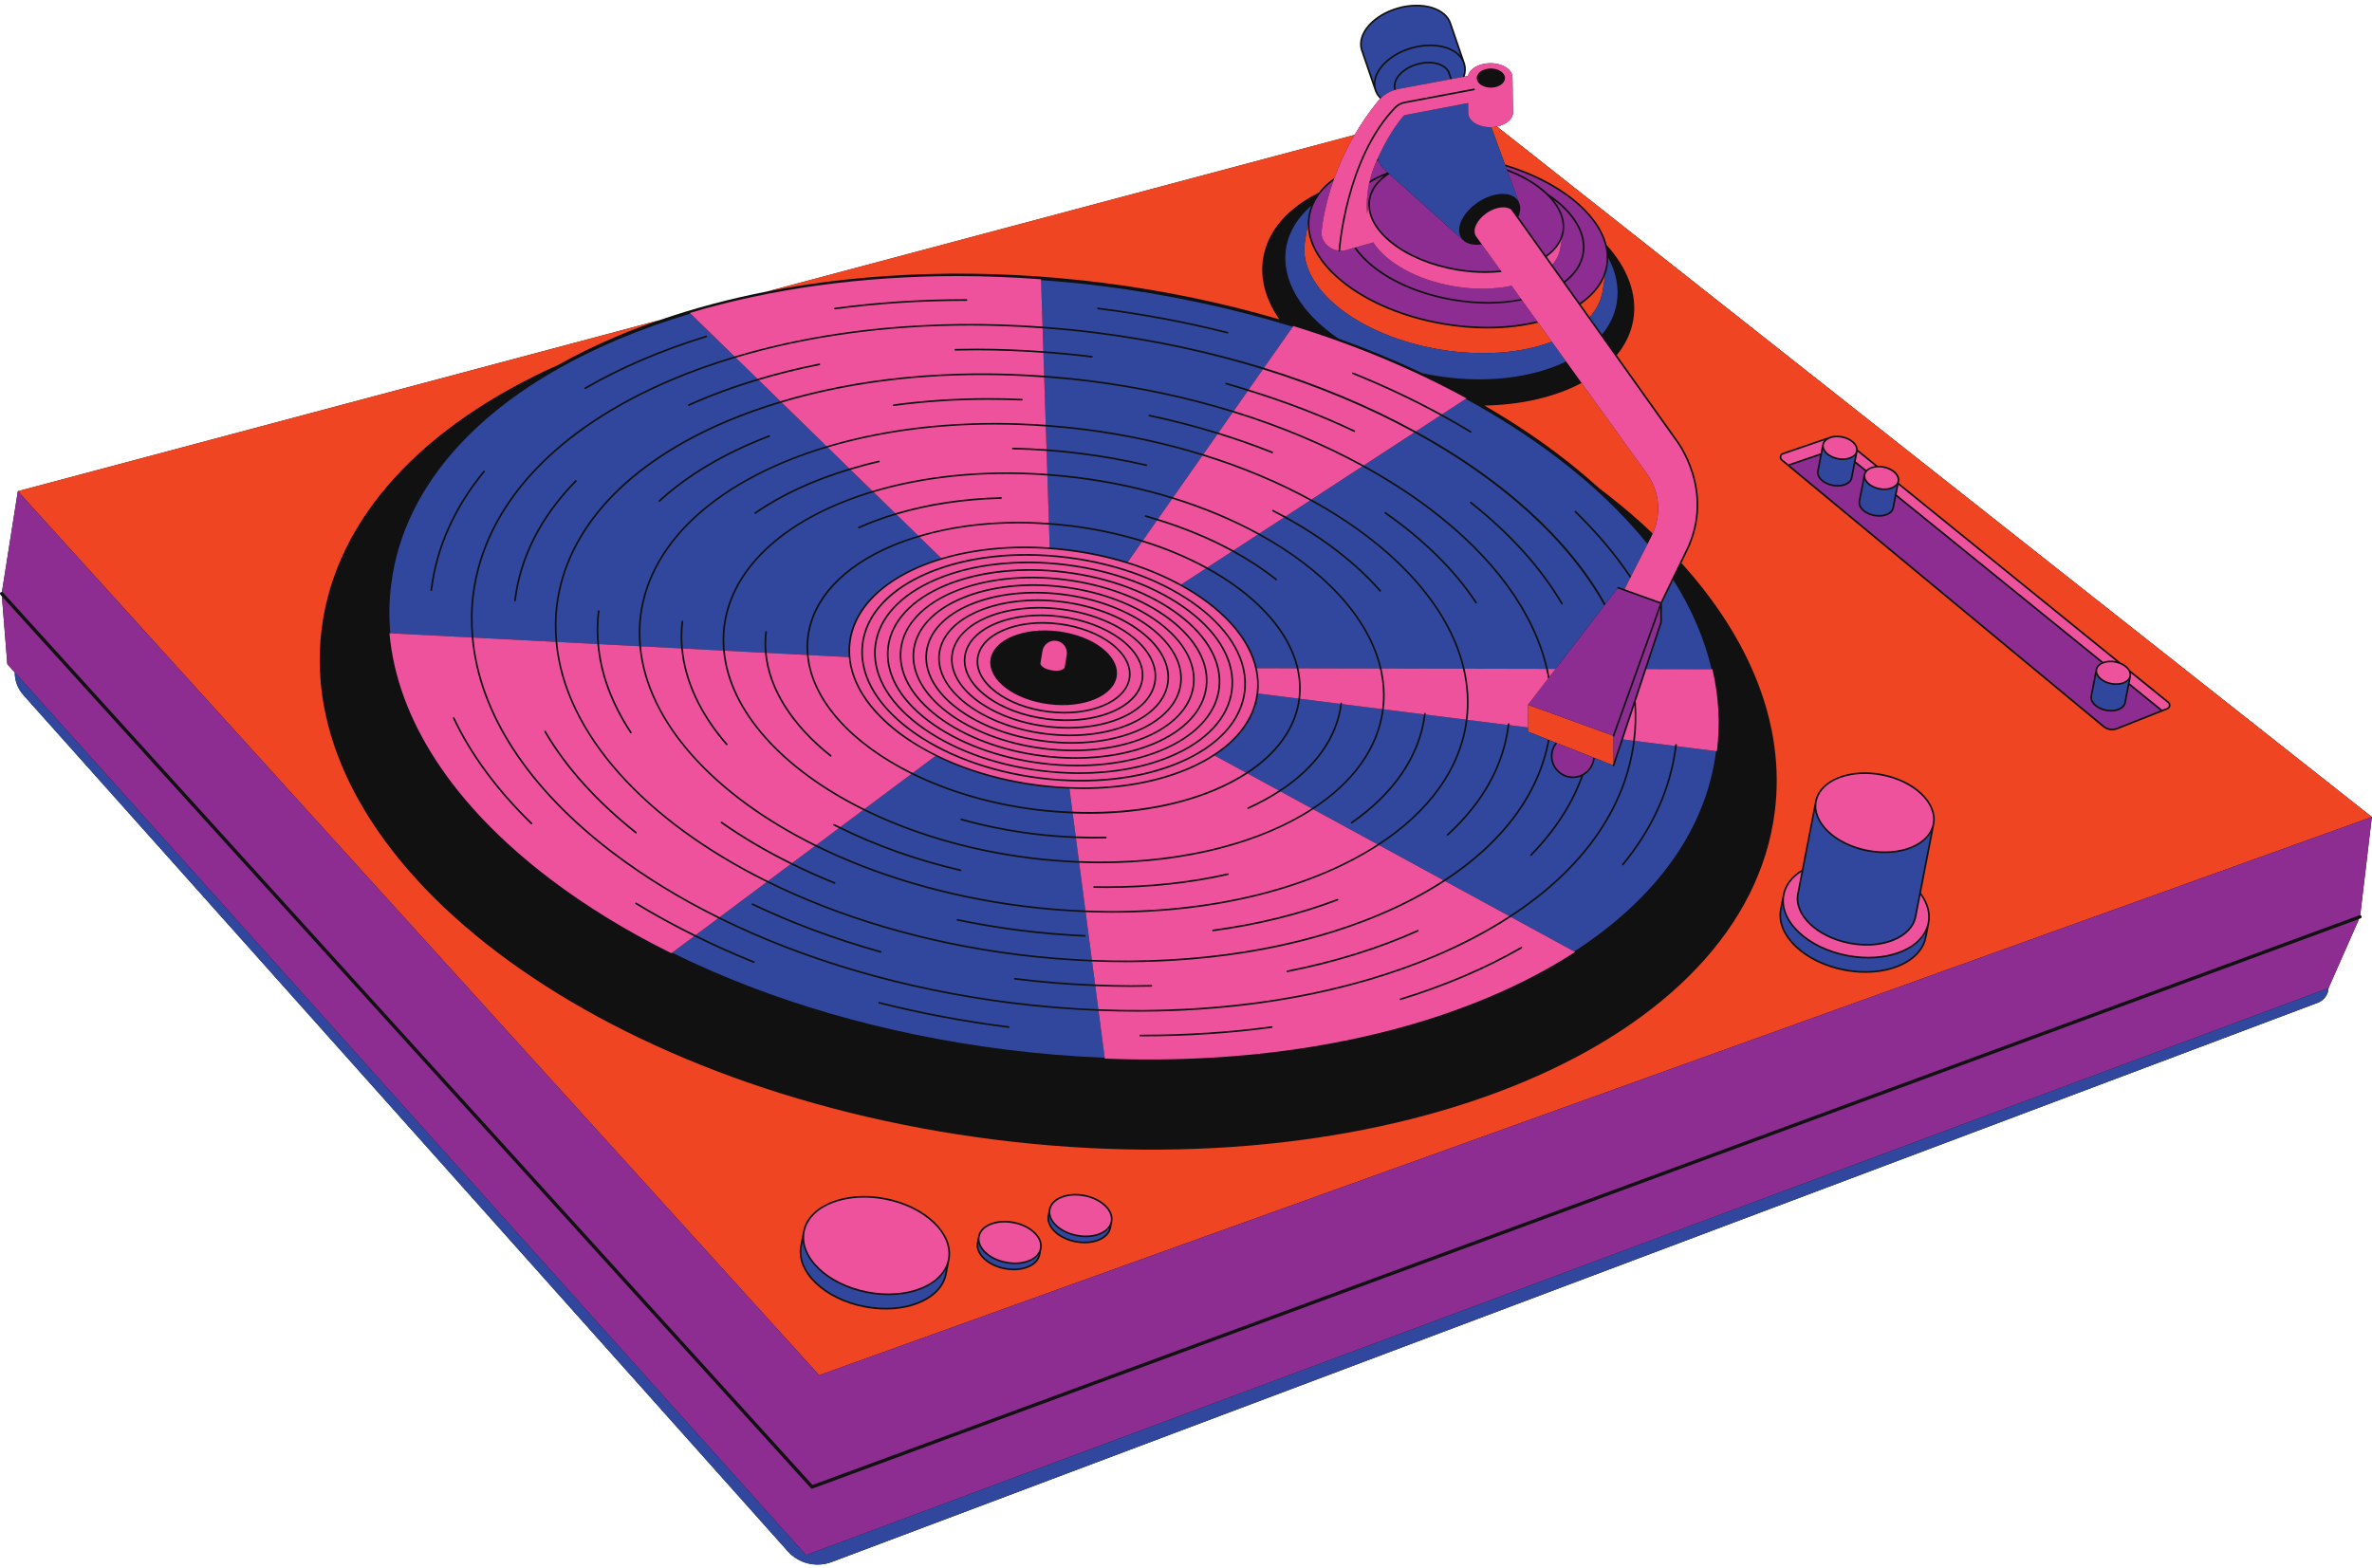
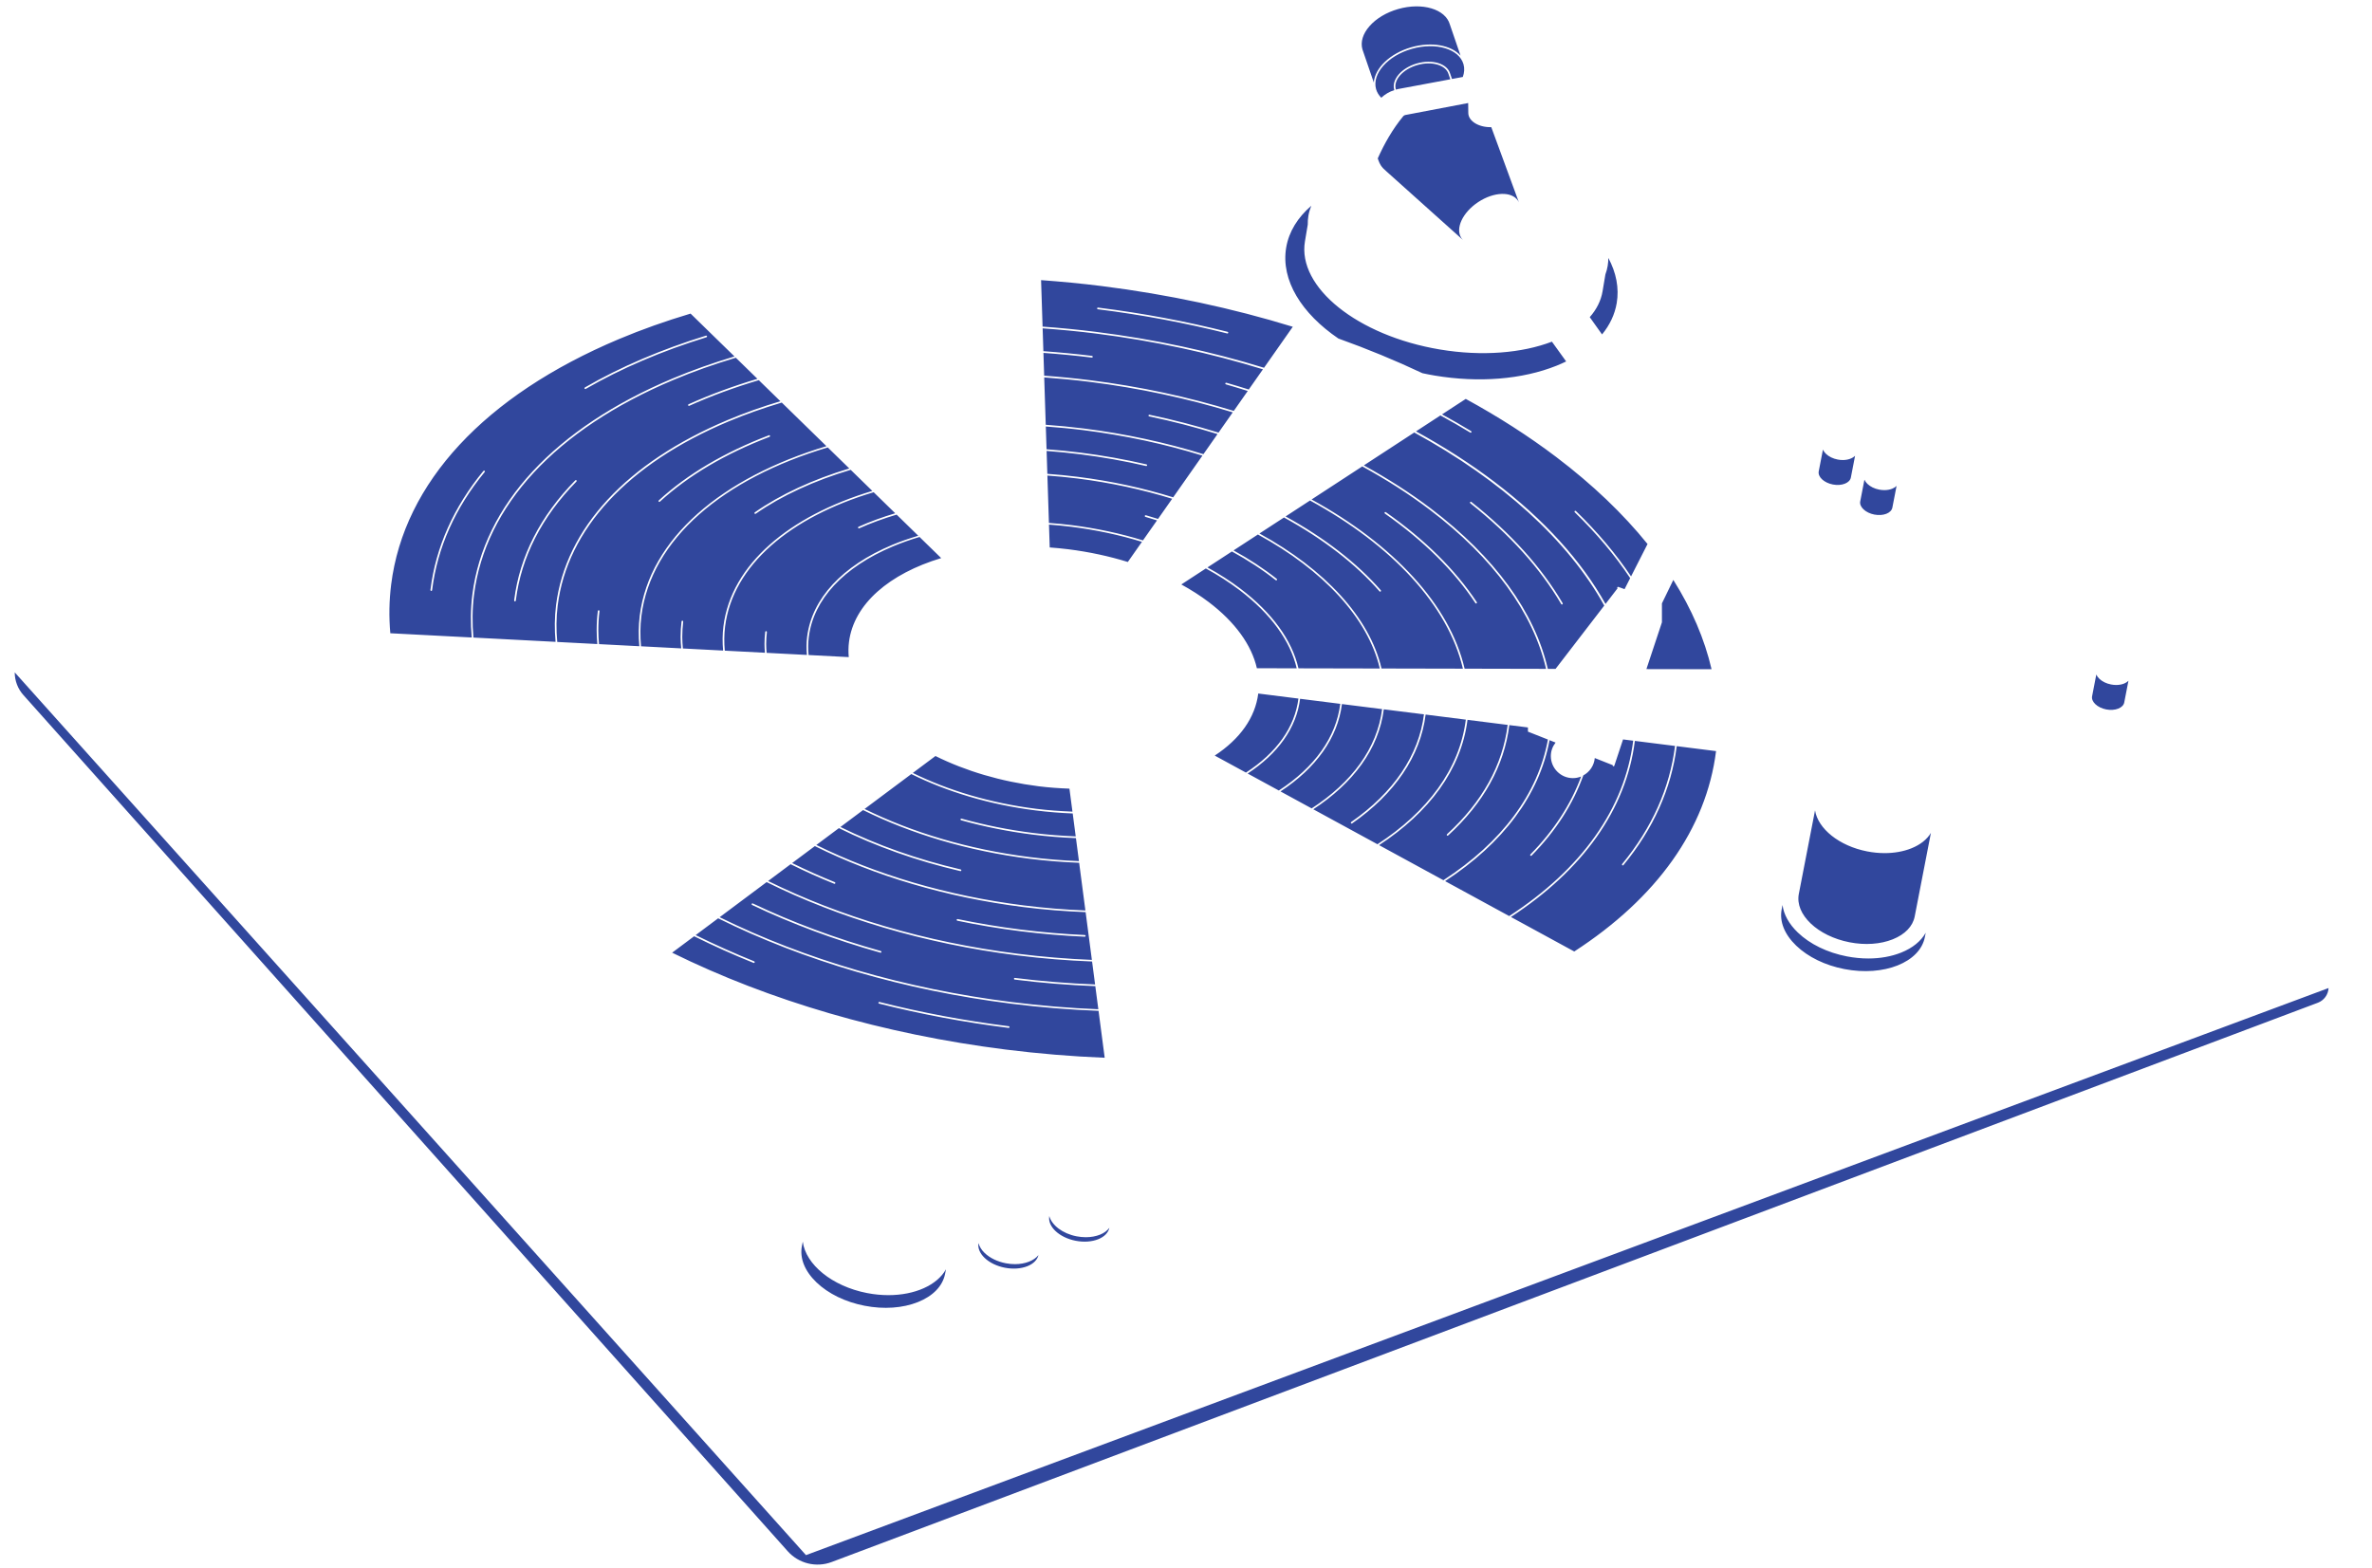
<svg xmlns="http://www.w3.org/2000/svg" height="233.4" preserveAspectRatio="xMidYMid meet" version="1.0" viewBox="-0.0 -0.7 353.1 233.4" width="353.1" zoomAndPan="magnify">
  <g id="change1_1">
-     <path d="M351.345,135.578L351.345,135.578l1.734-14.638l-30.421,10.94h0l30.421-10.94L222.831,18.131 c1.389-0.274,2.403-1.104,2.391-2.084l-0.068-5.235c0,0,0,0,0,0c-0.015-1.184-1.516-2.124-3.352-2.101 c-1.654,0.021-3.014,0.819-3.256,1.842c-0.028,0.027-0.048,0.046-0.076,0.074l-0.57,0.106v0l0.138-0.026 c0.206-0.639,0.239-1.287,0.062-1.908c-0.001-0.002-0.001-0.004-0.002-0.005c0,0,0-0.001,0-0.001l-2.03-5.922 c-0.692-2.423-4.281-3.529-8-2.468c-1.793,0.511-3.351,1.444-4.388,2.626c-1.05,1.197-1.442,2.508-1.103,3.698l2.032,5.929 c0,0.001,0.001,0.001,0.001,0.002c0.151,0.522,0.449,0.974,0.841,1.365c-0.107,0.104-0.216,0.204-0.311,0.321 c-1.376,1.685-2.518,3.38-3.484,5.036L114.228,42.69h0c-5.618,1.096-11.005,2.529-16.099,4.292L2.657,72.439L0.287,87.453l0,0 c-0.073-0.012-0.147-0.001-0.206,0.052c-0.102,0.093-0.11,0.25-0.017,0.353l0.218,0.24l0,0l0.809,10.089l1.101,1.228 c0,1.243,0.457,2.443,1.285,3.37l113.78,127.484c1.64,1.838,4.242,2.477,6.547,1.61l221.231-83.273 c0.921-0.347,1.549-1.207,1.597-2.19l4.544-10.29l0.226-0.083c0.13-0.048,0.196-0.191,0.148-0.32 C351.518,135.631,351.435,135.589,351.345,135.578z" fill="#111" />
-   </g>
+     </g>
  <g id="change2_1">
-     <path d="M114.228,42.69l87.428-23.311c-1.313,2.251-2.283,4.422-2.996,6.386c-0.95,0.674-1.75,1.419-2.369,2.233 c-4.508,2.24-7.562,5.59-8.25,9.692c-0.521,3.111,0.388,6.255,2.396,9.158c-8.397-2.453-17.244-4.304-26.38-5.453 C146.633,39.202,129.581,39.695,114.228,42.69z M231.978,66.959c2.157,1.636,4.177,3.311,6.058,5.019 c2.198,1.665,4.285,3.377,6.241,5.135c0.598,0.538,1.168,1.086,1.742,1.632c1.333-2.907,1.027-6.312-0.852-8.923 c0,0-4.499-6.248-9.721-13.502c-3.867,2.058-8.894,3.265-14.467,3.367C224.882,61.947,228.566,64.371,231.978,66.959z M205.098,22.877c-0.016,0.036-0.033,0.072-0.049,0.109c0.024-0.006,0.05-0.011,0.074-0.017 C205.115,22.938,205.105,22.908,205.098,22.877z M353.079,120.94l-53.128,19.106L121.94,204.062L2.657,72.439l95.472-25.456 c-2.118,0.733-4.199,1.507-6.21,2.354c-3.143,1.324-6.092,2.76-8.838,4.302C63.216,62.519,49.98,76.249,47.881,92.933 c-4.34,34.494,40.566,68.55,100.3,76.066c59.734,7.516,111.677-14.354,116.017-48.849c1.617-12.848-3.62-25.63-13.889-37.008 l0.967-1.991c4.171-8.806-1.512-16.21-1.566-16.279l-9.033-12.694c1.278-1.562,2.133-3.325,2.457-5.258 c0.641-3.827-0.88-7.707-3.955-11.123c-1.231-4.911-7.122-9.592-15.147-12.013l-2.04-5.555c0.292-0.008,0.57-0.045,0.838-0.097 L353.079,120.94z M131.818,177.683c-6.016-1.167-11.519,1.061-12.275,4.961l-0.414,2.136c-0.369,1.899,0.427,3.903,2.24,5.642 c1.799,1.725,4.388,2.983,7.291,3.547c1.08,0.209,2.156,0.312,3.2,0.312c1.763,0,3.436-0.295,4.888-0.877 c2.332-0.935,3.818-2.496,4.187-4.396l0.415-2.135C142.105,182.971,137.829,178.849,131.818,177.683z M150.92,181.21 c-1.254-0.241-2.495-0.155-3.494,0.245c-1.019,0.408-1.669,1.094-1.832,1.931l-0.177,0.912c-0.163,0.836,0.185,1.715,0.977,2.475 c0.778,0.745,1.896,1.29,3.149,1.533c0.466,0.09,0.93,0.135,1.38,0.135c0.762,0,1.486-0.128,2.114-0.38 c1.019-0.408,1.669-1.094,1.832-1.931l0.177-0.912C155.377,183.514,153.526,181.716,150.92,181.21z M161.456,177.198 c-1.254-0.242-2.494-0.156-3.495,0.245c-1.019,0.409-1.669,1.094-1.832,1.931l-0.177,0.912c-0.331,1.704,1.521,3.502,4.127,4.008 c0.466,0.09,0.93,0.135,1.38,0.135c0.762,0,1.486-0.128,2.114-0.38c1.019-0.409,1.669-1.094,1.832-1.931l0.177-0.912 C165.913,179.501,164.062,177.704,161.456,177.198z M286.118,117.428c-1.462-1.403-3.567-2.427-5.928-2.884 c-4.893-0.948-9.372,0.865-9.989,4.043c-0.001,0.004-0.001,0.008-0.001,0.012l-1.979,10.2c-1.545,0.935-2.538,2.216-2.828,3.713 l-0.414,2.136c-0.368,1.899,0.427,3.903,2.24,5.642c1.799,1.725,4.388,2.983,7.291,3.547c1.082,0.21,2.148,0.31,3.174,0.31 c4.666,0,8.48-2.072,9.102-5.271l0.414-2.135c0.296-1.528-0.188-3.087-1.238-4.492l1.982-10.22c0-0.001,0-0.002,0.001-0.002 C288.244,120.478,287.596,118.844,286.118,117.428z M323.098,104.407C323.098,104.407,323.097,104.407,323.098,104.407 C323.097,104.407,323.098,104.407,323.098,104.407c0.036-0.24-0.055-0.474-0.242-0.626l-5.795-4.696 c-0.095-0.174-0.214-0.344-0.38-0.503c-0.272-0.261-0.624-0.47-1.016-0.628l-32.997-26.74l0.047-0.242 c0.092-0.477-0.104-0.975-0.55-1.403c-0.433-0.415-1.054-0.718-1.749-0.852c-0.313-0.06-0.617-0.075-0.908-0.063l-2.962-2.4 c-0.003-0.401-0.189-0.805-0.56-1.162c-0.433-0.415-1.054-0.717-1.749-0.852c-0.354-0.069-0.706-0.089-1.04-0.064 c-0.225,0.002-0.45,0.027-0.67,0.104l-7.149,2.449c-0.235,0.08-0.401,0.274-0.446,0.518c-0.044,0.244,0.043,0.483,0.233,0.641 l47.89,39.675c0.389,0.321,0.869,0.489,1.356,0.489c0.265,0,0.53-0.049,0.783-0.149l7.485-2.966 C322.904,104.843,323.06,104.647,323.098,104.407z M194.675,32.74l-0.419,2.5c-1.146,6.84,7.843,14.046,20.078,16.096 c6.314,1.058,12.255,0.533,16.687-1.161c-0.689-0.958-1.372-1.905-2.042-2.836c-2.32,0.576-4.866,0.869-7.53,0.869 c-2.11,0-4.295-0.183-6.498-0.552c-5.938-0.995-11.307-3.224-15.115-6.277C196.507,38.71,194.718,35.688,194.675,32.74z M238.563,42.664l0.419-2.499c-0.615,1.703-1.879,3.208-3.682,4.456l1.354,1.903C237.659,45.383,238.324,44.088,238.563,42.664z M227.451,104.24v3.375v0.624l2.976,1.176l0.238,0.094l0.901,0.356l0.243,0.096l5.352,2.115l0.24,0.095l2.675,1.057l0.116-0.35 v-3.893c0,0,0,0,0,0c-0.014,0-0.028-0.002-0.042-0.007c-0.065-0.023-0.099-0.095-0.075-0.16l0,0L227.451,104.24z" fill="#EF4523" />
-   </g>
+     </g>
  <g id="change3_1">
-     <path d="M353.079,120.94l-1.734,14.638c-0.038-0.005-0.075-0.019-0.114-0.004L120.95,220.408L0.435,87.522 c-0.039-0.043-0.094-0.06-0.148-0.069l2.369-15.014L121.94,204.062l178.011-64.016L353.079,120.94z M120.878,220.951 c-0.069,0-0.137-0.028-0.185-0.082L0.283,88.098l0.809,10.089l1.101,1.228l117.786,131.438l226.655-84.438l4.544-10.29 l-230.213,84.809C120.936,220.946,120.907,220.951,120.878,220.951z M199.992,41.183c3.776,3.027,9.104,5.238,15,6.227 c4.914,0.824,9.718,0.701,13.822-0.301c-0.765-1.062-1.511-2.099-2.227-3.093c-1.59,0.319-3.281,0.5-5.05,0.5 c-1.683,0-3.423-0.146-5.179-0.44c-4.733-0.793-9.012-2.57-12.049-5.004c-1.143-0.916-2.058-1.885-2.734-2.879l-1.27,0.37 c-0.27,0.063-0.54,0.077-0.807,0.065c0,0.002-0.001,0.008-0.001,0.009c-0.005,0.066-0.06,0.117-0.125,0.117 c-0.003,0-0.006,0-0.008,0c-0.069-0.004-0.121-0.064-0.117-0.133c0,0,0-0.005,0-0.005c-0.996-0.128-1.894-0.754-2.335-1.721 c-0.171-0.375-0.22-0.797-0.176-1.206c0.138-1.283,0.556-4.048,1.773-7.519c-1.947,1.464-3.155,3.266-3.494,5.288 C194.47,34.719,196.237,38.173,199.992,41.183z M229.486,27.326c0.326,0.261,0.627,0.528,0.907,0.799 c0.474,0.316,0.932,0.641,1.359,0.984c3.057,2.451,4.492,5.277,4.043,7.958c-0.275,1.647-1.248,3.112-2.808,4.304l2.168,3.047 c2.19-1.515,3.559-3.416,3.922-5.578c0.968-5.785-5.455-11.856-14.937-14.764l0.147,0.4 C226.273,25.215,228.052,26.177,229.486,27.326z M203.699,30.012c-0.017-0.347-0.01-0.692,0.047-1.035 c0.227-1.36,1.031-2.569,2.325-3.549c-0.841,0.345-1.595,0.739-2.258,1.178c-0.316,1.49-0.417,3.015-0.302,4.53L203.699,30.012z M206.279,24.721l0.002-0.001c-0.28-0.225-0.525-0.486-0.724-0.788c-0.152-0.23-0.263-0.48-0.355-0.737 c-0.096,0.024-0.187,0.053-0.282,0.077c-0.085,0.197-0.183,0.394-0.264,0.591c-0.32,0.776-0.561,1.575-0.752,2.383 c0.775-0.486,1.654-0.918,2.645-1.282L206.279,24.721z M204.467,38.876c3.003,2.408,7.241,4.167,11.933,4.954 c3.531,0.591,6.997,0.577,10.041-0.018c-0.488-0.677-0.957-1.329-1.411-1.96c-2.497,0.53-5.439,0.598-8.522,0.082 c-5.616-0.941-10.167-3.555-12.102-6.574c0.005,0.013,0.008,0.027,0.012,0.04l-2.585,0.719 C202.49,37.069,203.369,37.996,204.467,38.876z M232.502,34.835l-0.245,1.461c-0.149,0.887-0.557,1.693-1.165,2.412l1.75,2.459 c1.505-1.153,2.443-2.56,2.708-4.14c0.434-2.588-0.971-5.33-3.954-7.721c-0.118-0.094-0.249-0.181-0.371-0.273 c1.28,1.558,1.837,3.216,1.57,4.812C232.737,34.187,232.631,34.515,232.502,34.835z M203.992,29.018 c-0.353,2.104,0.791,4.334,3.219,6.281c2.449,1.963,5.905,3.397,9.73,4.039c2.266,0.379,4.452,0.435,6.444,0.231 c-1.173-1.629-2.137-2.967-2.798-3.886c-1.036,0.157-1.966,0.013-2.589-0.46l-0.004,0.003l-0.014-0.013 c-0.012-0.009-0.021-0.02-0.033-0.029l-11.115-9.966C205.237,26.225,204.242,27.526,203.992,29.018z M230.117,37.337 c1.328-0.947,2.199-2.144,2.432-3.534c0.353-2.104-0.791-4.334-3.22-6.281c-1.364-1.094-3.049-2.016-4.928-2.735l1.806,4.918 c0.008,0.025,0.02,0.048,0.027,0.074l0.005,0.015l-0.003,0.002c0.135,0.541,0.046,1.161-0.208,1.794L230.117,37.337z M315.101,107.667l6.505-2.578l-4.636-3.757l-0.507,2.613c-0.092,0.476-0.46,0.865-1.035,1.095c-0.35,0.141-0.752,0.212-1.175,0.212 c-0.25,0-0.507-0.025-0.765-0.075c-0.695-0.134-1.315-0.437-1.748-0.852c-0.447-0.429-0.643-0.927-0.551-1.403l0.768-3.959 c0.084-0.43,0.405-0.771,0.856-0.999l-30.535-24.745l-0.332,1.712c-0.154,0.791-1.085,1.306-2.221,1.306 c-0.244,0-0.497-0.023-0.754-0.074c-0.695-0.134-1.316-0.437-1.749-0.852c-0.446-0.429-0.642-0.927-0.55-1.403l0.768-3.959 c0.034-0.174,0.116-0.328,0.219-0.473l-1.471-1.192l-0.421,2.17c-0.093,0.476-0.46,0.865-1.035,1.096 c-0.351,0.14-0.753,0.211-1.176,0.211c-0.249,0-0.507-0.025-0.764-0.075c-1.454-0.281-2.485-1.293-2.3-2.255l0.456-2.351 l-4.504,1.542l46.768,38.746C313.741,107.804,314.467,107.918,315.101,107.667z M234.145,114.91c1.605,0,2.91-1.256,3.016-2.834 l-5.352-2.115c-0.43,0.524-0.699,1.185-0.699,1.914C231.11,113.549,232.472,114.91,234.145,114.91z M240.193,108.984v3.893 l6.954-20.953V89.83l-6.837,19.071C240.292,108.953,240.244,108.984,240.193,108.984z M238.814,89.467l-7.251,9.427l-0.909,1.182 l-0.209,0.271l-2.994,3.892l12.624,4.577l7.037-19.628l-6.291-2.268c-0.013-0.005-0.018-0.018-0.029-0.026l-1.794,2.333 L238.814,89.467z" fill="#8D2C91" />
-   </g>
+     </g>
  <g id="change4_1">
    <path d="M346.633,146.416c-0.049,0.983-0.676,1.844-1.597,2.19l-221.231,83.273c-2.305,0.868-4.907,0.228-6.547-1.61 L3.478,102.785c-0.828-0.927-1.285-2.127-1.285-3.37l117.786,131.438L346.633,146.416z M240.669,44.417 c0.372-2.222-0.066-4.504-1.251-6.713c-0.001,0.393-0.029,0.785-0.095,1.177c-0.073,0.439-0.191,0.866-0.342,1.284l-0.419,2.499 c-0.239,1.425-0.904,2.719-1.909,3.86l1.831,2.573C239.639,47.689,240.385,46.114,240.669,44.417z M199.231,49.702 c4.335,1.554,8.515,3.279,12.516,5.166c0.599,0.128,1.203,0.248,1.818,0.351c6.583,1.103,13.031,0.58,18.156-1.471 c0.493-0.198,0.963-0.41,1.42-0.631c-0.706-0.981-1.415-1.965-2.119-2.943c-4.432,1.693-10.373,2.219-16.687,1.161 c-12.235-2.05-21.224-9.256-20.078-16.096l0.419-2.5c-0.006-0.443,0.022-0.885,0.096-1.324c0.085-0.508,0.24-0.997,0.428-1.476 c-2.002,1.731-3.336,3.834-3.738,6.233C190.649,41.023,193.762,45.981,199.231,49.702z M231.677,67.358 c-4.126-3.129-8.647-6.019-13.483-8.662l-3.53,2.304c1.479,0.81,2.926,1.64,4.331,2.495c0.059,0.036,0.077,0.113,0.041,0.172 c-0.023,0.039-0.064,0.06-0.106,0.06c-0.022,0-0.045-0.006-0.065-0.018c-1.439-0.876-2.924-1.724-4.441-2.552l-3.637,2.373 c4.181,2.295,8.094,4.799,11.667,7.509c7.43,5.635,12.989,11.798,16.544,18.19l1.794-2.333c-0.041-0.032-0.065-0.082-0.047-0.134 c0.022-0.065,0.095-0.098,0.159-0.075l0.932,0.336l0.834-1.64c-2.24-3.365-4.998-6.649-8.255-9.814 c-0.05-0.048-0.051-0.127-0.003-0.177c0.049-0.049,0.128-0.05,0.177-0.003c3.232,3.14,5.977,6.397,8.213,9.735l2.452-4.821 C241.626,75.804,237.085,71.459,231.677,67.358z M107.94,92.578c-0.151,1.204-0.154,2.407-0.045,3.604l5.976,0.311 c-0.039-0.439-0.066-0.878-0.066-1.315c0-0.597,0.037-1.202,0.109-1.796c0.008-0.068,0.062-0.115,0.139-0.109 c0.068,0.008,0.117,0.071,0.109,0.139c-0.071,0.584-0.107,1.178-0.107,1.766c0,0.442,0.028,0.885,0.069,1.328l5.99,0.312 c-0.08-0.898-0.078-1.8,0.036-2.704c0.715-5.687,5.213-10.546,12.665-13.684c1.233-0.519,2.54-0.959,3.878-1.362l-3.22-3.143 c-1.957,0.582-3.828,1.255-5.571,2.041c-0.017,0.008-0.034,0.011-0.051,0.011c-0.047,0-0.093-0.027-0.114-0.074 c-0.028-0.063,0-0.137,0.062-0.165c1.713-0.773,3.549-1.437,5.468-2.014l-3.211-3.133C117.691,76.271,109.089,83.445,107.94,92.578z M238.814,89.467l-7.251,9.427l-1.153-0.003c-1.928-8.402-7.873-16.645-17.406-23.875c-3.056-2.318-6.403-4.46-9.979-6.422 l7.504-4.896C223.522,70.799,233.431,79.752,238.814,89.467z M232.622,89.117c-3.132-5.337-7.706-10.413-13.597-15.085 c-0.056-0.042-0.133-0.034-0.176,0.021s-0.034,0.133,0.02,0.176c5.867,4.653,10.422,9.705,13.538,15.016 c0.022,0.04,0.064,0.062,0.107,0.062c0.021,0,0.043-0.005,0.063-0.017C232.638,89.253,232.657,89.176,232.622,89.117z M237.402,112.171c-0.102,1.12-0.761,2.071-1.705,2.582c-1.527,4.262-4.087,8.267-7.705,11.948 c-0.024,0.024-0.057,0.037-0.089,0.037c-0.031,0-0.063-0.012-0.088-0.036c-0.049-0.048-0.05-0.127-0.001-0.177 c3.521-3.583,6.032-7.473,7.558-11.607c-0.38,0.154-0.793,0.243-1.227,0.243c-1.812,0-3.285-1.474-3.285-3.285 c0-0.761,0.27-1.453,0.706-2.01l-0.901-0.356c-1.501,8.113-6.883,15.33-15.547,20.986l9.546,5.203 c10.733-6.97,17.183-15.979,18.457-26.112c0,0,0,0,0,0l-1.511-0.19l-1.3,3.917c-0.017,0.052-0.065,0.085-0.118,0.085 c-0.013,0-0.026-0.002-0.039-0.006c-0.065-0.022-0.102-0.092-0.079-0.158l0.002-0.006L237.402,112.171z M135.88,114.389 c5.232,2.579,11.49,4.474,18.321,5.334c1.833,0.231,3.647,0.355,5.446,0.427l-0.448-3.422c-1.512-0.059-3.036-0.16-4.577-0.354 c-5.621-0.707-10.882-2.277-15.367-4.506L135.88,114.389z M155.2,47.931l-0.224-6.921c2.992,0.22,5.997,0.501,9.018,0.881 c9.89,1.244,19.452,3.295,28.453,6.063l-4.281,6.105c-7.917-2.442-16.329-4.251-25.031-5.346 C160.479,48.378,157.832,48.123,155.2,47.931z M163.313,45.207c-0.009,0.068,0.04,0.131,0.108,0.14l0.136,0.017 c6.494,0.817,12.93,2.024,19.131,3.586c0.01,0.003,0.021,0.004,0.03,0.004c0.056,0,0.106-0.038,0.121-0.094 c0.017-0.067-0.023-0.135-0.091-0.152c-6.21-1.565-12.656-2.773-19.161-3.592l-0.134-0.017 C163.385,45.09,163.323,45.138,163.313,45.207z M205.746,104.884C205.746,104.884,205.746,104.884,205.746,104.884l-5.982-0.753 c-0.633,5.028-3.836,9.526-9.148,13.008l4.641,2.53C201.181,115.823,205.007,110.759,205.746,104.884z M95.481,91.01 c-0.19,1.511-0.193,3.02-0.056,4.521l5.98,0.311c-0.051-0.568-0.091-1.135-0.092-1.701c0-0.774,0.048-1.554,0.142-2.318 c0.008-0.068,0.069-0.115,0.139-0.109c0.069,0.008,0.117,0.071,0.109,0.139c-0.093,0.755-0.14,1.524-0.14,2.288 c0,0.57,0.04,1.141,0.092,1.714l5.989,0.312c-0.108-1.203-0.104-2.412,0.048-3.622c1.157-9.194,9.774-16.424,22.165-20.149 l-3.221-3.143c-5.429,1.619-10.265,3.842-14.138,6.543c-0.021,0.015-0.046,0.022-0.071,0.022c-0.04,0-0.078-0.019-0.103-0.054 c-0.04-0.057-0.025-0.134,0.031-0.174c3.863-2.694,8.675-4.914,14.075-6.538l-3.207-3.13C107.713,70.545,96.923,79.549,95.481,91.01 z M230.427,109.415l-2.976-1.176v-0.624l-2.769-0.348c-0.764,6.075-3.83,11.604-9.113,16.433c-0.023,0.022-0.054,0.033-0.084,0.033 c-0.034,0-0.067-0.014-0.092-0.041c-0.047-0.051-0.044-0.13,0.008-0.176c5.237-4.789,8.277-10.266,9.033-16.28l-5.98-0.753v0 c-0.932,7.406-5.73,13.795-13.163,18.655l9.576,5.22C223.555,124.718,228.945,117.513,230.427,109.415z M199.516,104.1l-5.981-0.753 c-0.543,4.317-3.27,8.155-7.809,11.127l4.642,2.53C195.685,113.553,198.89,109.088,199.516,104.1z M108.404,62.074 c2.54-1.07,5.21-2.006,7.972-2.832l6.651,6.491c-15.537,4.665-26.344,13.724-27.794,25.247c-0.191,1.517-0.195,3.032-0.06,4.54 l-6.001-0.313c-0.062-0.7-0.101-1.399-0.101-2.099c0-0.936,0.058-1.88,0.172-2.809c0.008-0.068-0.04-0.131-0.109-0.139 c-0.069-0.006-0.13,0.041-0.139,0.109c-0.115,0.938-0.174,1.894-0.174,2.839c0,0.695,0.036,1.39,0.097,2.086l-5.965-0.311 c-0.164-1.807-0.16-3.622,0.068-5.44C84.452,78.083,93.466,68.363,108.404,62.074z M114.47,64.108 c-6.628,2.533-12.148,5.798-16.405,9.704c-0.051,0.047-0.054,0.126-0.008,0.177c0.025,0.027,0.059,0.041,0.092,0.041 c0.03,0,0.061-0.011,0.084-0.033c4.234-3.885,9.727-7.134,16.325-9.655c0.064-0.024,0.097-0.097,0.072-0.161 S114.534,64.081,114.47,64.108z M193.287,103.316l-5.981-0.753v0c-0.451,3.584-2.713,6.772-6.479,9.24l4.648,2.533 C190.019,111.396,192.749,107.593,193.287,103.316z M58.103,93.588c-0.216-2.424-0.177-4.849,0.127-7.265 c1.907-15.157,13.94-28.128,33.884-36.525c3.407-1.434,6.98-2.699,10.685-3.805l6.537,6.379c-3.185,0.957-6.265,2.042-9.198,3.277 C82.589,63.037,71.999,74.47,70.316,87.844c-0.267,2.12-0.279,4.249-0.093,6.375L58.103,93.588z M87.021,57.164 c0.023,0.04,0.065,0.062,0.108,0.062c0.021,0,0.043-0.005,0.062-0.017c5.289-3.059,11.337-5.647,17.978-7.694 c0.066-0.021,0.103-0.09,0.083-0.156c-0.021-0.066-0.088-0.101-0.156-0.083c-6.659,2.052-12.725,4.648-18.03,7.716 C87.007,57.027,86.987,57.104,87.021,57.164z M64.076,87.149c-0.008,0.069,0.041,0.131,0.109,0.139c0.005,0,0.01,0.001,0.015,0.001 c0.062,0,0.117-0.047,0.124-0.11l0.011-0.087c0.787-6.257,3.418-12.15,7.821-17.516c0.044-0.053,0.036-0.132-0.018-0.176 c-0.053-0.044-0.131-0.036-0.176,0.018C67.53,74.82,64.88,80.756,64.087,87.06L64.076,87.149z M120.399,94.145 c-0.113,0.897-0.114,1.794-0.033,2.686l5.981,0.311c-0.065-0.749-0.06-1.498,0.034-2.244c0.717-5.701,6.053-10.186,13.726-12.499 l-3.225-3.147c-1.376,0.41-2.705,0.876-3.969,1.409C125.547,83.762,121.102,88.551,120.399,94.145z M170.64,68.691 c-0.009,0-0.019-0.001-0.028-0.003c-3.181-0.74-6.467-1.326-9.769-1.742c-1.678-0.211-3.363-0.379-5.043-0.502l0.11,3.409 c1.492,0.108,2.995,0.251,4.512,0.442c5.001,0.629,9.772,1.674,14.22,3.053l4.354-6.209c-5.539-1.71-11.477-3.007-17.7-3.79 c-1.887-0.237-3.757-0.411-5.614-0.547l0.11,3.391c1.694,0.124,3.392,0.292,5.083,0.505c3.31,0.417,6.605,1.004,9.794,1.747 c0.067,0.016,0.109,0.083,0.093,0.15C170.748,68.652,170.697,68.691,170.64,68.691z M189.982,85.714 c-0.027,0-0.055-0.009-0.078-0.027c-1.952-1.548-4.142-2.978-6.521-4.275l-3.641,2.376c1.76,0.968,3.408,2.023,4.913,3.165 c4.732,3.589,7.682,7.683,8.635,11.858l12.109,0.026c-1.769-7.53-8.436-14.652-18.145-19.951l-3.63,2.369 c2.346,1.287,4.505,2.705,6.436,4.236c0.054,0.043,0.062,0.122,0.02,0.176C190.056,85.698,190.019,85.714,189.982,85.714z M218.205,106.451l-5.982-0.753c-0.776,6.165-4.561,11.77-10.944,16.206c-0.021,0.016-0.047,0.022-0.071,0.022 c-0.039,0-0.078-0.019-0.103-0.054c-0.039-0.057-0.025-0.135,0.031-0.174c6.324-4.396,10.072-9.939,10.839-16.032v0l-5.981-0.753 c0,0,0,0,0,0c-0.744,5.909-4.57,11.007-10.496,14.885l9.553,5.207C212.481,120.179,217.277,113.823,218.205,106.451z M162.548,52.544c-0.005,0-0.01,0-0.016-0.001c-2.4-0.3-4.805-0.523-7.205-0.699l0.11,3.393c2.254,0.165,4.519,0.384,6.795,0.67 c7.45,0.937,14.652,2.486,21.43,4.577l2.082-2.97c-1.082-0.334-2.159-0.675-3.258-0.983c-0.067-0.019-0.105-0.088-0.087-0.154 c0.019-0.066,0.089-0.105,0.153-0.087c1.128,0.315,2.234,0.665,3.343,1.008l2.11-3.009c-7.79-2.407-16.146-4.228-24.899-5.33 c-2.644-0.333-5.276-0.579-7.896-0.771l0.11,3.403c2.413,0.176,4.831,0.401,7.245,0.702c0.068,0.009,0.117,0.071,0.108,0.14 C162.664,52.498,162.61,52.544,162.548,52.544z M205.458,87.4c-0.035,0-0.069-0.015-0.095-0.043 c-3.544-4.069-8.444-7.844-14.227-11.004l-3.651,2.382c9.73,5.343,16.407,12.516,18.169,20.102l12.117,0.026 c-2.218-9.451-10.581-18.389-22.759-25.04l-3.637,2.374c5.758,3.161,10.639,6.933,14.178,10.996 c0.045,0.052,0.039,0.131-0.013,0.176C205.516,87.39,205.487,87.4,205.458,87.4z M254.787,98.945 c-1.042-4.489-2.95-8.946-5.694-13.295l-1.696,3.493v2.802c0,0.013-0.002,0.027-0.007,0.04l-2.303,6.94L254.787,98.945z M249.599,110.402c-0.797,6.33-3.466,12.29-7.933,17.71c-0.025,0.03-0.061,0.046-0.097,0.046c-0.028,0-0.057-0.01-0.079-0.028 c-0.054-0.044-0.062-0.123-0.018-0.176c4.437-5.385,7.087-11.301,7.878-17.584v0l-5.981-0.753c0,0,0,0,0,0 c-1.28,10.172-7.726,19.216-18.454,26.217l9.431,5.14c12.283-7.963,19.653-18.261,21.11-29.837v0l-5.856-0.737L249.599,110.402z M100.234,55.878c2.966-1.249,6.075-2.35,9.299-3.314l3.22,3.142c-3.615,1.083-7.048,2.345-10.254,3.79 c-0.063,0.028-0.091,0.102-0.062,0.165c0.021,0.046,0.066,0.074,0.114,0.074c0.017,0,0.035-0.003,0.051-0.011 c3.235-1.458,6.703-2.729,10.356-3.818l3.212,3.135c-2.723,0.819-5.356,1.746-7.864,2.802 c-15.024,6.326-24.091,16.116-25.532,27.567c-0.229,1.824-0.234,3.645-0.071,5.458l-12.228-0.637 c-0.188-2.121-0.177-4.243,0.089-6.357C72.235,74.594,82.772,63.23,100.234,55.878z M85.816,70.815 c-0.049-0.049-0.128-0.048-0.177,0.002c-5.218,5.328-8.277,11.32-9.094,17.814l-0.009,0.073c-0.009,0.069,0.039,0.131,0.107,0.141 c0.006,0,0.011,0.001,0.017,0.001c0.062,0,0.116-0.046,0.124-0.108l0.009-0.079c0.81-6.435,3.846-12.379,9.024-17.667 C85.867,70.942,85.866,70.863,85.816,70.815z M159.516,77.49c3.695,0.465,7.267,1.234,10.628,2.273l2.091-2.981 c-0.576-0.177-1.146-0.36-1.733-0.524c-0.066-0.019-0.105-0.088-0.087-0.154c0.019-0.067,0.088-0.106,0.154-0.087 c0.615,0.172,1.214,0.363,1.817,0.55l2.106-3.003c-4.413-1.362-9.144-2.395-14.102-3.019c-1.503-0.189-2.993-0.328-4.472-0.436 l0.228,7.054C157.264,77.243,158.387,77.348,159.516,77.49z M202.79,68.748c3.609,1.974,6.984,4.132,10.064,6.468 c9.463,7.177,15.37,15.35,17.299,23.675l-12.127-0.027c-2.211-9.507-10.584-18.496-22.784-25.191L202.79,68.748z M206.15,75.762 c5.778,4.056,10.314,8.545,13.483,13.341c0.024,0.037,0.064,0.056,0.104,0.056c0.023,0,0.048-0.007,0.069-0.021 c0.058-0.038,0.073-0.116,0.035-0.173c-3.187-4.822-7.745-9.333-13.548-13.408c-0.058-0.039-0.135-0.027-0.175,0.031 C206.081,75.645,206.095,75.722,206.15,75.762z M175.855,86.324c1.457,0.802,2.827,1.672,4.074,2.618 c3.932,2.982,6.383,6.385,7.173,9.855l5.929,0.013c-0.954-4.097-3.866-8.122-8.528-11.658c-1.529-1.16-3.205-2.231-4.998-3.21 L175.855,86.324z M161.326,63.101c6.266,0.788,12.245,2.097,17.819,3.824l2.099-2.994c-3.306-1.019-6.704-1.908-10.183-2.631 c-0.068-0.014-0.111-0.081-0.097-0.148c0.014-0.068,0.083-0.108,0.148-0.097c3.514,0.73,6.944,1.63,10.282,2.662l2.117-3.019 c-6.742-2.075-13.904-3.611-21.311-4.543c-2.262-0.285-4.514-0.495-6.755-0.66l0.228,7.052 C157.542,62.684,159.426,62.862,161.326,63.101z M159.063,81.087c3.069,0.386,6.036,1.026,8.827,1.889l2.103-3 c-3.325-1.022-6.856-1.779-10.509-2.239c-1.116-0.14-2.226-0.244-3.331-0.325l0.11,3.401 C157.189,80.88,158.122,80.969,159.063,81.087z M142.987,129.007c-0.009,0-0.019-0.001-0.028-0.003 c-6.512-1.52-12.585-3.676-18.078-6.399l-3.359,2.509c8.814,4.352,19.359,7.548,30.87,8.997c3.104,0.391,6.17,0.638,9.183,0.756 l-0.93-7.102c-2.422-0.093-4.884-0.286-7.379-0.6c-9.246-1.163-17.715-3.739-24.785-7.249l-3.375,2.521 c5.446,2.687,11.461,4.818,17.909,6.323c0.067,0.016,0.109,0.083,0.093,0.15C143.095,128.968,143.043,129.007,142.987,129.007z M114.121,130.643c10.652,5.282,23.408,9.159,37.334,10.911c3.737,0.47,7.447,0.765,11.114,0.909l0.448,3.419 c-3.964-0.156-7.96-0.474-11.94-0.974c-0.074-0.017-0.131,0.039-0.14,0.108c-0.009,0.068,0.04,0.131,0.108,0.14 c4.002,0.503,8.02,0.822,12.004,0.978l0.45,3.438c-4.262-0.169-8.578-0.525-12.919-1.071c-15.869-1.997-30.773-6.367-43.452-12.634 L114.121,130.643z M131.127,140.908c-6.738-1.889-13.152-4.273-19.064-7.09c-0.061-0.027-0.136-0.003-0.167,0.06 c-0.03,0.062-0.003,0.137,0.059,0.167c5.925,2.821,12.353,5.212,19.104,7.104c0.011,0.003,0.022,0.005,0.034,0.005 c0.055,0,0.105-0.036,0.12-0.091C131.232,140.995,131.193,140.926,131.127,140.908z M112.228,142.681 c0.049,0,0.096-0.029,0.116-0.078c0.026-0.064-0.005-0.137-0.069-0.163c-3.003-1.212-5.911-2.52-8.718-3.906l3.349-2.501 c12.729,6.31,27.701,10.71,43.644,12.716c4.365,0.549,8.698,0.893,12.982,1.062l0.915,6.985c-4.868-0.194-9.796-0.601-14.755-1.225 c-18.125-2.281-35.15-7.268-49.636-14.421l3.275-2.446c2.848,1.41,5.801,2.739,8.851,3.969 C112.197,142.678,112.213,142.681,112.228,142.681z M130.762,148.581c-0.017,0.066,0.023,0.135,0.09,0.151 c6.235,1.575,12.71,2.791,19.246,3.613l0.048,0.006c0.005,0.001,0.01,0.001,0.015,0.001c0.062,0,0.116-0.047,0.124-0.11 c0.008-0.068-0.041-0.131-0.109-0.139l-0.048-0.006c-6.525-0.82-12.99-2.034-19.215-3.607 C130.848,148.471,130.779,148.513,130.762,148.581z M124.232,130.895c0.049,0,0.096-0.029,0.116-0.078 c0.026-0.064-0.005-0.137-0.069-0.163c-2.198-0.886-4.317-1.839-6.361-2.847l3.383-2.527c8.861,4.396,19.473,7.622,31.059,9.08 c3.127,0.394,6.212,0.636,9.247,0.753l0.931,7.11c-3.646-0.145-7.338-0.449-11.052-0.916c-13.851-1.743-26.54-5.59-37.144-10.828 l3.35-2.502c2.084,1.032,4.249,2.005,6.493,2.911C124.201,130.892,124.217,130.895,124.232,130.895z M142.407,136.243 c-0.014,0.067,0.029,0.134,0.097,0.147c3.08,0.643,6.244,1.17,9.404,1.567c3.191,0.401,6.413,0.676,9.575,0.815 c0.002,0,0.003,0,0.005,0c0.066,0,0.122-0.053,0.125-0.119c0.003-0.069-0.05-0.128-0.12-0.131c-3.155-0.139-6.369-0.413-9.554-0.813 c-3.154-0.397-6.311-0.923-9.384-1.563C142.488,136.13,142.421,136.174,142.407,136.243z M135.66,114.554l-6.958,5.198 c7.023,3.466,15.425,6.011,24.596,7.166c2.472,0.311,4.915,0.508,7.316,0.601l-0.448-3.425c-2.14-0.083-4.297-0.255-6.446-0.525 c-3.64-0.458-7.223-1.178-10.651-2.138c-0.066-0.019-0.105-0.087-0.087-0.154c0.019-0.066,0.086-0.104,0.154-0.086 c3.416,0.956,6.987,1.673,10.615,2.13c2.127,0.268,4.263,0.432,6.381,0.515l-0.447-3.414c-1.819-0.071-3.66-0.218-5.513-0.451 C147.264,119.102,140.939,117.177,135.66,114.554z M274.557,143.591c5.877,1.14,11.251-0.997,11.982-4.762l0.125-0.646 c-0.694,1.245-1.943,2.269-3.653,2.954c-1.452,0.582-3.126,0.878-4.889,0.878c-1.045,0-2.12-0.104-3.199-0.312 c-2.903-0.563-5.493-1.823-7.291-3.548c-1.329-1.274-2.105-2.691-2.283-4.105l-0.125,0.646c-0.353,1.813,0.417,3.736,2.167,5.414 C269.156,141.801,271.701,143.038,274.557,143.591z M275.33,139.604c2.313,0.451,4.6,0.291,6.437-0.446 c1.818-0.729,2.976-1.936,3.259-3.399l2.414-12.446c-0.577,0.966-1.566,1.762-2.908,2.299c-1.182,0.474-2.542,0.714-3.976,0.714 c-0.849,0-1.724-0.084-2.601-0.254c-4.189-0.812-7.332-3.391-7.765-6.112l-2.415,12.452 C267.185,135.456,270.575,138.681,275.33,139.604z M128.707,193.722c2.855,0.556,5.679,0.357,7.948-0.551 c2.25-0.901,3.683-2.397,4.034-4.211l0.13-0.667c-1.321,2.376-4.639,3.85-8.571,3.85c-1.025,0-2.091-0.1-3.174-0.31 c-5.228-1.015-9.138-4.264-9.573-7.659l-0.127,0.653c-0.352,1.813,0.418,3.736,2.168,5.414 C123.307,191.932,125.851,193.168,128.707,193.722z M149.721,187.394c-1.253-0.243-2.372-0.788-3.149-1.533 c-0.477-0.457-0.77-0.958-0.911-1.466c-0.122,0.736,0.194,1.513,0.907,2.197c0.743,0.713,1.817,1.234,3.024,1.468 c1.205,0.234,2.396,0.151,3.354-0.231c0.896-0.359,1.469-0.945,1.645-1.651c-0.679,0.841-1.988,1.349-3.504,1.349 C150.645,187.527,150.186,187.484,149.721,187.394z M161.637,183.516c-0.45,0-0.914-0.045-1.38-0.135 c-2.098-0.407-3.684-1.653-4.06-3.012c-0.27,1.559,1.479,3.203,3.931,3.678c1.205,0.234,2.396,0.151,3.354-0.231 c0.918-0.368,1.502-0.971,1.663-1.7c-0.32,0.419-0.78,0.775-1.394,1.02C163.123,183.388,162.399,183.516,161.637,183.516z M208.891,16.602c-1.582,1.911-2.813,4.086-3.793,6.275c0.008,0.031,0.017,0.061,0.026,0.091c0.022,0.077,0.053,0.151,0.08,0.226 c0.092,0.257,0.203,0.506,0.355,0.737c0.199,0.302,0.444,0.563,0.724,0.788l-0.002,0.001l0.27,0.242l0.09,0.081l0.193,0.173 l11.115,9.966c-0.157-0.127-0.296-0.272-0.407-0.441c-0.939-1.425,0.188-3.825,2.517-5.36c2.329-1.535,4.979-1.623,5.918-0.198 c0.106,0.161,0.177,0.337,0.232,0.52l-1.806-4.918l-0.114-0.31l-0.147-0.4l-0.107-0.292l-2.04-5.555 c-0.023,0.001-0.044,0.005-0.068,0.005c-1.836,0.024-3.337-0.917-3.352-2.101l-0.019-1.492l-9.362,1.784 C209.074,16.447,208.967,16.51,208.891,16.602z M226.239,29.792l-0.005-0.015c0.001,0.005,0.001,0.011,0.002,0.017L226.239,29.792z M217.998,35.222c-0.005-0.004-0.013-0.006-0.018-0.01l0.014,0.013L217.998,35.222z M204.507,11.585 c0.152-2.137,2.409-4.345,5.594-5.253c3.019-0.861,5.946-0.295,7.314,1.241l-1.586-4.627c-0.655-2.295-4.104-3.326-7.693-2.302 c-1.747,0.499-3.263,1.404-4.269,2.551c-0.992,1.131-1.365,2.359-1.052,3.458L204.507,11.585z M210.169,6.572 c-3.587,1.023-5.975,3.719-5.321,6.009c0.138,0.483,0.407,0.907,0.77,1.271c0.556-0.522,1.218-0.908,1.945-1.136l-0.017-0.048 c-0.432-1.512,1.089-3.271,3.388-3.926c1.104-0.315,2.224-0.333,3.15-0.052c0.947,0.288,1.585,0.853,1.796,1.593l0.266,0.777 l1.611-0.301c0.227-0.633,0.278-1.277,0.102-1.892C217.205,6.578,213.753,5.55,210.169,6.572z M208.128,12.556l7.77-1.45 l-0.257-0.749c-0.188-0.661-0.767-1.167-1.63-1.429c-0.883-0.269-1.952-0.25-3.01,0.053c-2.166,0.618-3.609,2.237-3.218,3.611 l0.019,0.055C207.912,12.62,208.017,12.577,208.128,12.556z M272.84,71.439c0.649,0.125,1.286,0.081,1.8-0.124 c0.493-0.198,0.807-0.521,0.882-0.911l0.628-3.238c-0.404,0.394-1.07,0.632-1.835,0.632c-0.244,0-0.497-0.023-0.754-0.074 c-0.695-0.134-1.316-0.437-1.749-0.852c-0.205-0.197-0.35-0.409-0.446-0.627l-0.627,3.231 C270.579,70.304,271.521,71.184,272.84,71.439z M279.018,75.917c1.321,0.255,2.521-0.208,2.682-1.035l0.626-3.23 c-0.17,0.166-0.384,0.308-0.648,0.414c-0.35,0.14-0.752,0.211-1.175,0.211c-0.25,0-0.507-0.025-0.765-0.075 c-0.695-0.134-1.316-0.437-1.749-0.852c-0.205-0.197-0.35-0.409-0.446-0.626l-0.626,3.23c-0.076,0.39,0.094,0.807,0.478,1.175 C277.794,75.512,278.371,75.791,279.018,75.917z M313.535,104.931c0.648,0.125,1.287,0.082,1.8-0.124 c0.494-0.198,0.807-0.521,0.882-0.911l0.627-3.23c-0.17,0.166-0.384,0.308-0.648,0.414c-0.351,0.14-0.753,0.211-1.176,0.211 c-0.249,0-0.507-0.025-0.764-0.075c-0.695-0.134-1.316-0.437-1.749-0.852c-0.205-0.197-0.351-0.409-0.447-0.627l-0.626,3.231 c-0.076,0.39,0.094,0.807,0.478,1.175C312.311,104.526,312.888,104.805,313.535,104.931z" fill="#31479D" />
  </g>
  <g id="change5_1">
-     <path d="M109.335,52.371c13.657-4.105,29.448-5.644,45.865-4.441l-0.224-6.921l-0.004-0.126 c-4.16-0.306-8.289-0.476-12.359-0.476c-14.237,0-27.808,1.862-39.917,5.485l0.102,0.1L109.335,52.371z M124.278,45.12 c6.235-0.843,12.738-1.271,19.329-1.271h0.258c0.069,0,0.125,0.056,0.125,0.125s-0.056,0.125-0.125,0.125h-0.258 c-6.579,0-13.071,0.427-19.295,1.269c-0.005,0-0.011,0.001-0.017,0.001c-0.062,0-0.115-0.045-0.124-0.108 C124.161,45.192,124.209,45.129,124.278,45.12z M210.787,63.529c-6.868-3.769-14.477-6.959-22.62-9.471l4.281-6.105l0.075-0.107 c9.282,2.857,17.957,6.485,25.789,10.772l-0.118,0.077l-3.53,2.304c-4.158-2.277-8.591-4.371-13.241-6.243 c-0.063-0.026-0.137,0.006-0.163,0.069c-0.025,0.064,0.006,0.137,0.069,0.163c4.598,1.851,8.98,3.921,13.095,6.168L210.787,63.529z M254.915,98.945c0.94,4.061,1.176,8.148,0.665,12.209l-0.124-0.016l-5.856-0.737l0.021-0.179c0.008-0.068-0.041-0.13-0.109-0.138 c-0.067-0.006-0.131,0.041-0.139,0.11l-0.021,0.176l-5.981-0.753c0.248-1.968,0.274-3.944,0.131-5.918l1.585-4.776l9.7,0.021 L254.915,98.945z M230.654,100.076c-0.073-0.395-0.153-0.79-0.243-1.185l1.153,0.003L230.654,100.076z M149.869,69.876 c1.983,0,4.004,0.082,6.048,0.231l0.228,7.054c-6.968-0.51-13.658,0.159-19.452,1.906l-3.22-3.143 c4.715-1.402,9.983-2.213,15.549-2.348c0.069-0.002,0.124-0.059,0.122-0.128c-0.001-0.069-0.048-0.121-0.128-0.122 c-5.641,0.138-10.979,0.965-15.749,2.398l-3.211-3.133C135.941,70.84,142.674,69.876,149.869,69.876z M123.762,111.918 c0.043-0.054,0.034-0.132-0.02-0.175c-5.763-4.58-9.13-9.942-9.617-15.237l5.99,0.312c0.604,6.77,6.55,13.268,15.545,17.736 l-6.958,5.198c-12.027-5.935-19.987-14.573-20.806-23.571l5.976,0.311c0.482,5.375,3.884,10.813,9.715,15.445 c0.023,0.019,0.05,0.027,0.078,0.027C123.701,111.965,123.738,111.949,123.762,111.918z M205.399,98.837 c0.469,1.996,0.602,4.02,0.347,6.047l-5.982-0.753c0-0.001,0-0.001,0-0.002l0.012-0.1c0.008-0.069-0.041-0.131-0.109-0.139 c-0.066-0.005-0.13,0.041-0.139,0.109l-0.012,0.1c0,0,0,0,0,0l-5.981-0.753c0.19-1.51,0.099-3.028-0.245-4.537L205.399,98.837z M179.742,83.788c-2.913-1.602-6.142-2.958-9.598-4.026l2.091-2.981c4.024,1.24,7.784,2.795,11.149,4.631L179.742,83.788z M230.152,98.891c0.112,0.485,0.207,0.971,0.293,1.457l-2.994,3.892v3.375l-2.769-0.348c0,0,0,0,0,0l0.018-0.144 c0.009-0.068-0.04-0.131-0.108-0.139c-0.078-0.004-0.131,0.041-0.14,0.109l-0.018,0.144l-5.98-0.753 c0.321-2.554,0.158-5.104-0.427-7.618L230.152,98.891z M135.88,114.389c-8.967-4.42-14.903-10.855-15.515-17.559l5.981,0.311 c0.344,3.99,2.904,7.96,7.409,11.377c1.643,1.246,3.502,2.356,5.5,3.349L135.88,114.389z M164.741,124.007 c-0.001-0.069-0.05-0.11-0.128-0.122c-1.474,0.034-2.974,0.01-4.482-0.049l-0.447-3.414c0.812,0.032,1.62,0.053,2.422,0.053 c6.892,0,13.371-1.173,18.766-3.444c1.795-0.756,3.414-1.614,4.855-2.557l4.642,2.53c-1.402,0.91-2.942,1.753-4.631,2.512 c-0.063,0.028-0.092,0.103-0.063,0.165c0.021,0.047,0.066,0.074,0.114,0.074c0.018,0,0.034-0.004,0.051-0.011 c1.746-0.785,3.335-1.66,4.777-2.605l4.641,2.53c-8.312,5.396-20.76,8.391-34.644,7.85l-0.448-3.425 c0.935,0.036,1.868,0.061,2.793,0.061c0.557,0,1.111-0.007,1.661-0.02C164.687,124.133,164.742,124.077,164.741,124.007z M151.58,77.236c1.506,0,3.034,0.063,4.574,0.177l0.11,3.401c-5.914-0.428-11.471,0.173-16.157,1.586l-3.225-3.147 C141.343,77.922,146.338,77.236,151.58,77.236z M175.855,86.324c-2.419-1.331-5.095-2.461-7.965-3.348l2.103-3 c3.423,1.052,6.622,2.387,9.512,3.966L175.855,86.324z M116.376,59.242l6.651,6.491c9.472-2.844,20.699-4.051,32.645-3.184 l-0.228-7.052c-3.112-0.229-6.201-0.356-9.245-0.356C135.561,55.139,125.425,56.537,116.376,59.242z M152.131,58.686 c0.069,0.003,0.123,0.062,0.12,0.13c-0.003,0.069-0.058,0.117-0.13,0.12c-1.647-0.072-3.313-0.108-4.952-0.108 c-4.812,0-9.56,0.313-14.111,0.929c-0.005,0-0.011,0.001-0.017,0.001c-0.062,0-0.115-0.045-0.124-0.108 c-0.009-0.068,0.039-0.131,0.107-0.141c4.562-0.617,9.321-0.931,14.145-0.931C148.811,58.578,150.48,58.614,152.131,58.686z M159.648,120.15l-0.448-3.422c0.671,0.026,1.346,0.064,2.009,0.064c5.721,0,11.099-0.974,15.577-2.859 c1.495-0.629,2.843-1.344,4.041-2.13l4.648,2.533c-1.4,0.906-2.966,1.733-4.701,2.464 C174.774,119.327,167.418,120.46,159.648,120.15z M187.306,102.563c0.158-1.253,0.083-2.514-0.203-3.767l5.929,0.013 c0.349,1.499,0.443,3.008,0.255,4.506v0L187.306,102.563z M183.624,81.255c-3.389-1.86-7.181-3.434-11.239-4.689l2.106-3.003 c4.649,1.435,8.941,3.237,12.763,5.323L183.624,81.255z M205.282,135.387c3.539-1.49,6.733-3.178,9.585-5.029l-9.576-5.22 c-9.673,6.326-23.81,10.06-39.717,10.06c-1.31,0-2.635-0.034-3.966-0.085l0.931,7.11C178.261,142.847,193.137,140.5,205.282,135.387 z M180.557,137.715c6.676-0.897,12.901-2.436,18.502-4.569c0.065-0.021,0.137,0.008,0.162,0.072 c0.024,0.064-0.008,0.137-0.072,0.162c-5.62,2.141-11.863,3.683-18.559,4.583c-0.006,0.001-0.011,0.001-0.017,0.001 c-0.062,0-0.115-0.046-0.124-0.108C180.441,137.788,180.489,137.725,180.557,137.715z M212.224,105.698l0.015-0.122 c0.009-0.069-0.041-0.131-0.109-0.139c-0.069-0.009-0.131,0.041-0.139,0.109l-0.015,0.121l-5.981-0.753 c0.256-2.037,0.126-4.071-0.34-6.078l12.117,0.026c0.588,2.505,0.754,5.044,0.434,7.587L212.224,105.698 C212.223,105.698,212.224,105.698,212.224,105.698z M195.242,73.673c-4.818-2.644-10.231-4.93-16.097-6.748l2.099-2.994 c2.771,0.854,5.482,1.797,8.096,2.849c0.016,0.006,0.031,0.009,0.047,0.009c0.05,0,0.097-0.03,0.116-0.078 c0.025-0.064-0.006-0.137-0.069-0.163c-2.597-1.045-5.288-1.981-8.039-2.832l2.117-3.019c6.938,2.135,13.423,4.846,19.278,8.049 L195.242,73.673z M243.304,104.293c0.097,1.76,0.04,3.526-0.182,5.293l-1.511-0.19L243.304,104.293z M187.485,78.735 c-3.844-2.111-8.163-3.936-12.844-5.387l4.354-6.209c5.834,1.802,11.221,4.065,16.017,6.684l-3.637,2.374 c-0.605-0.332-1.21-0.663-1.833-0.981c-0.057-0.03-0.135-0.008-0.168,0.055c-0.031,0.062-0.007,0.137,0.055,0.168 c0.581,0.296,1.144,0.606,1.708,0.914L187.485,78.735z M148.099,62.513c2.486,0,5.02,0.103,7.583,0.29l0.11,3.391 c-1.684-0.123-3.363-0.201-5.026-0.234c-0.001,0-0.001,0-0.002,0c-0.068,0-0.124,0.054-0.125,0.123 c-0.001,0.069,0.054,0.126,0.123,0.127c1.667,0.033,3.351,0.112,5.039,0.235l0.11,3.409c-9.535-0.693-18.494,0.272-26.052,2.544 l-3.221-3.143c1.375-0.41,2.778-0.792,4.225-1.121c0.067-0.016,0.109-0.083,0.094-0.15c-0.016-0.067-0.083-0.107-0.15-0.094 c-1.499,0.341-2.953,0.737-4.375,1.164l-3.207-3.13C130.612,63.724,139.065,62.513,148.099,62.513z M205.051,125.008l-9.553-5.207 c-7.718,5.051-18.999,8.033-31.695,8.033c-1.043,0-2.098-0.027-3.159-0.068l0.93,7.102 C179.001,135.548,194.623,131.785,205.051,125.008z M162.865,131.25c0.627,0.013,1.251,0.019,1.872,0.019c0.004,0,0.009,0,0.014,0 c6.307,0,12.367-0.648,18.013-1.928c0.067-0.015,0.134,0.027,0.149,0.095c0.015,0.067-0.027,0.134-0.095,0.149 c-5.664,1.283-11.743,1.934-18.068,1.934c-0.005,0-0.009,0-0.014,0c-0.623,0-1.248-0.006-1.877-0.019 c-0.069-0.001-0.124-0.059-0.123-0.128C162.74,131.304,162.795,131.261,162.865,131.25z M203.025,68.594 c-5.879-3.228-12.393-5.959-19.364-8.11l2.082-2.97c5.544,1.71,10.859,3.74,15.81,6.093c0.018,0.008,0.035,0.012,0.054,0.012 c0.047,0,0.092-0.026,0.113-0.071c0.029-0.062,0.003-0.137-0.06-0.167c-4.939-2.347-10.238-4.374-15.766-6.083l2.11-3.009 c8.205,2.535,15.78,5.721,22.525,9.407L203.025,68.594z M144.406,47.773c3.557,0,7.167,0.149,10.803,0.416l0.11,3.403 c-3.332-0.243-6.653-0.38-9.932-0.38c-1.068,0-2.137,0.014-3.179,0.039c-0.069,0.001-0.124,0.059-0.122,0.128 c0.002,0.069,0.057,0.124,0.128,0.122c1.04-0.025,2.107-0.038,3.173-0.039c3.281,0,6.606,0.138,9.94,0.381l0.11,3.393 c-14.057-1.031-27.574,0.288-39.266,3.804l-3.212-3.135c2.897-0.863,5.909-1.614,9.034-2.233c0.067-0.013,0.112-0.079,0.098-0.147 c-0.014-0.067-0.078-0.112-0.147-0.098c-3.18,0.63-6.244,1.396-9.19,2.278l-3.22-3.142C120.112,49.4,131.968,47.773,144.406,47.773z M224.916,135.835c-3.377,2.203-7.166,4.21-11.367,5.978c-12.726,5.358-28.011,8.125-44.271,8.125c-1.902,0-3.82-0.051-5.746-0.127 l0.915,6.985l0.016,0.125c21.026,0.835,40.918-2.304,57.159-9.142c4.741-1.996,9.031-4.254,12.85-6.735l-0.125-0.068 L224.916,135.835z M189.32,152.354c-6.203,0.835-12.669,1.259-19.218,1.259c-0.007,0-0.014,0-0.022,0h-0.347 c-0.069,0-0.125-0.056-0.125-0.125s0.056-0.125,0.125-0.125h0.347c0.007,0,0.015,0,0.022,0c6.538,0,12.991-0.423,19.185-1.257 c0.066-0.014,0.131,0.039,0.141,0.107C189.436,152.282,189.389,152.344,189.32,152.354z M226.541,140.513 c-5.308,3.062-11.376,5.651-18.038,7.698c-0.013,0.004-0.025,0.006-0.037,0.006c-0.054,0-0.103-0.034-0.119-0.088 c-0.021-0.066,0.017-0.137,0.082-0.156c6.645-2.042,12.696-4.625,17.987-7.677c0.059-0.036,0.135-0.015,0.171,0.046 C226.621,140.402,226.6,140.479,226.541,140.513z M95.425,95.532l5.98,0.311c0.437,4.867,2.717,9.804,6.688,14.379 c0.024,0.028,0.059,0.043,0.094,0.043c0.029,0,0.058-0.01,0.082-0.031c0.052-0.045,0.058-0.124,0.012-0.176 c-3.927-4.523-6.186-9.399-6.626-14.202l5.989,0.312c0.811,9.065,8.781,17.766,20.836,23.749l-3.375,2.521 c-0.3-0.148-0.606-0.291-0.902-0.442c-0.061-0.033-0.137-0.008-0.168,0.055c-0.031,0.062-0.007,0.137,0.055,0.168 c0.26,0.133,0.528,0.257,0.791,0.387l-3.359,2.509C106.435,117.666,96.451,106.825,95.425,95.532z M171.401,146.212 c-1.009,0.024-2.052,0.036-3.1,0.036c-1.74,0-3.493-0.046-5.251-0.115l0.45,3.438c18.374,0.73,35.758-2.013,49.952-7.989 c4.14-1.743,7.877-3.718,11.212-5.884l-9.546-5.203c-2.893,1.888-6.14,3.608-9.739,5.123c-10.893,4.587-23.976,6.954-37.894,6.954 c-1.627,0-3.268-0.044-4.916-0.109l0.448,3.419c1.769,0.07,3.533,0.117,5.284,0.117c1.046,0,2.087-0.012,3.094-0.036 c0.077,0,0.127,0.053,0.128,0.122C171.524,146.154,171.47,146.21,171.401,146.212z M191.618,143.802 c7.064-1.394,13.59-3.424,19.396-6.033c0.062-0.025,0.136-0.001,0.165,0.063c0.028,0.062,0,0.137-0.063,0.165 c-5.822,2.617-12.365,4.652-19.448,6.051c-0.009,0.001-0.017,0.002-0.024,0.002c-0.059,0-0.111-0.041-0.123-0.101 C191.507,143.881,191.551,143.816,191.618,143.802z M82.703,94.869l-12.228-0.637c0.992,11.204,8.214,22.365,20.908,31.992 c4.713,3.574,10.001,6.803,15.745,9.642l6.993-5.223C95.947,121.631,83.928,108.524,82.703,94.869z M94.777,123.362 c-0.024,0.03-0.061,0.047-0.098,0.047c-0.027,0-0.055-0.009-0.078-0.027c-5.889-4.681-10.456-9.763-13.575-15.104 c-0.035-0.06-0.015-0.136,0.045-0.171c0.06-0.036,0.135-0.015,0.171,0.045c3.104,5.315,7.65,10.373,13.515,15.035 C94.811,123.229,94.82,123.307,94.777,123.362z M70.224,94.219l-12.12-0.631l-0.126-0.007c1.134,12.826,9.427,25.602,23.957,36.621 c5.391,4.089,11.44,7.782,18.01,11.03l0.112-0.083l3.275-2.446c-3.036-1.503-5.952-3.098-8.716-4.783 c-0.059-0.036-0.078-0.112-0.042-0.172c0.036-0.059,0.114-0.079,0.172-0.041c2.792,1.702,5.742,3.311,8.813,4.826l3.349-2.501 c-5.715-2.833-10.979-6.049-15.673-9.609C78.467,116.742,71.21,105.506,70.224,94.219z M79.21,122.006 c-0.024,0.025-0.057,0.038-0.089,0.038c-0.031,0-0.063-0.012-0.087-0.035c-5.132-4.998-9.038-10.294-11.608-15.741 c-0.03-0.062-0.003-0.137,0.06-0.166c0.062-0.03,0.137-0.003,0.166,0.06c2.559,5.419,6.447,10.691,11.558,15.667 C79.257,121.878,79.258,121.958,79.21,122.006z M107.303,121.689c-0.04,0.057-0.026,0.135,0.03,0.175 c3.156,2.22,6.625,4.263,10.359,6.112l-3.35,2.502c-18.146-8.963-30.155-22.007-31.388-35.596l5.965,0.311 c0.391,4.451,2.025,8.896,4.885,13.243c0.024,0.036,0.064,0.056,0.104,0.056c0.024,0,0.047-0.007,0.069-0.021 c0.058-0.038,0.074-0.116,0.036-0.173c-2.829-4.299-4.448-8.694-4.841-13.092l6.001,0.313c1.018,11.36,11.013,22.264,26.127,29.761 l-3.383,2.527c-3.766-1.858-7.264-3.912-10.442-6.148C107.421,121.621,107.342,121.633,107.303,121.689z M126.628,94.929 c-0.583,4.633,2.002,9.389,7.279,13.391c5.297,4.017,12.665,6.789,20.747,7.806c8.083,1.018,15.909,0.157,22.035-2.423 c6.104-2.57,9.786-6.537,10.369-11.17s-2.002-9.389-7.278-13.391c-5.297-4.017-12.665-6.789-20.748-7.806 c-2.215-0.279-4.393-0.413-6.506-0.413C138.741,80.922,127.675,86.612,126.628,94.929z M158.925,82.186 c15.748,1.981,27.626,11.016,26.479,20.138c-0.558,4.432-4.061,8.219-9.865,10.663c-4.198,1.768-9.24,2.681-14.603,2.681 c-2.021,0-4.089-0.13-6.174-0.392c-7.617-0.958-14.564-3.574-19.562-7.364c-5.018-3.806-7.474-8.342-6.916-12.774 c0.558-4.432,4.061-8.219,9.865-10.663C143.929,82.04,151.308,81.227,158.925,82.186z M128.531,95.168 c-0.546,4.34,1.875,8.795,6.819,12.544c4.963,3.764,11.868,6.362,19.442,7.315c7.574,0.953,14.907,0.146,20.648-2.271 c5.718-2.408,9.168-6.124,9.714-10.464c1.13-8.986-10.651-17.895-26.262-19.859c-2.076-0.261-4.118-0.387-6.099-0.387 C139.88,82.047,129.512,87.377,128.531,95.168z M139.396,85.42c5.396-2.271,12.283-3.028,19.391-2.136 c7.109,0.895,13.593,3.335,18.257,6.873c4.685,3.553,6.978,7.789,6.456,11.927c-0.521,4.139-3.791,7.675-9.21,9.956 c-3.918,1.65-8.623,2.501-13.628,2.501c-1.887,0-3.816-0.121-5.762-0.366c-7.109-0.895-13.593-3.335-18.257-6.873 c-4.685-3.553-6.978-7.789-6.457-11.927C130.706,91.238,133.977,87.702,139.396,85.42z M136.794,107.104 c4.63,3.511,11.071,5.935,18.137,6.824c7.066,0.89,13.907,0.137,19.262-2.118c5.332-2.245,8.55-5.71,9.059-9.757 c0.51-4.046-1.749-8.2-6.359-11.697c-4.63-3.511-11.071-5.935-18.137-6.824c-1.936-0.244-3.855-0.364-5.731-0.364 c-4.972,0-9.643,0.845-13.531,2.482c-5.333,2.246-8.55,5.71-9.059,9.757C129.925,99.454,132.183,103.608,136.794,107.104z M132.089,95.616c0.484-3.845,3.522-7.13,8.555-9.25c5.01-2.109,11.403-2.814,18.004-1.983c6.601,0.831,12.621,3.097,16.952,6.381 c4.351,3.3,6.48,7.235,5.997,11.08c-0.864,6.866-9.953,11.568-21.262,11.568c-1.722,0-3.494-0.109-5.298-0.336 c-6.601-0.831-12.621-3.097-16.952-6.381C133.735,103.396,131.605,99.461,132.089,95.616z M138.237,106.497 c4.297,3.258,10.274,5.507,16.832,6.333c13.515,1.698,25.303-3.242,26.28-11.016c0.473-3.753-1.623-7.606-5.9-10.85 c-4.297-3.258-10.274-5.507-16.832-6.333c-1.797-0.226-3.579-0.338-5.32-0.338c-4.614,0-8.948,0.784-12.556,2.303 c-4.947,2.083-7.932,5.297-8.404,9.05S133.96,103.253,138.237,106.497z M133.992,95.855c0.919-7.305,11.919-11.961,24.519-10.373 c6.092,0.767,11.649,2.858,15.646,5.89c4.018,3.047,5.985,6.682,5.538,10.233s-3.252,6.585-7.9,8.542 c-3.358,1.414-7.391,2.144-11.681,2.144c-1.617,0-3.27-0.104-4.938-0.313c-6.092-0.767-11.649-2.858-15.647-5.89 C135.511,103.041,133.545,99.407,133.992,95.855z M139.68,105.889c3.963,3.006,9.478,5.08,15.527,5.841 c6.05,0.761,11.906,0.118,16.49-1.813c4.562-1.92,7.313-4.883,7.749-8.343s-1.497-7.012-5.44-10.003 c-3.963-3.006-9.478-5.08-15.527-5.841c-1.658-0.208-3.29-0.309-4.872-0.309c-10.31,0-18.585,4.251-19.367,10.465 C133.804,99.346,135.736,102.898,139.68,105.889z M135.894,96.095c0.41-3.258,2.983-6.041,7.245-7.835 c4.239-1.785,9.649-2.383,15.232-1.678c11.551,1.453,20.262,8.085,19.42,14.785c-0.732,5.814-8.425,9.798-17.997,9.798 c-1.457,0-2.955-0.092-4.481-0.284C143.764,109.426,135.052,102.794,135.894,96.095z M155.346,110.632 c11.415,1.438,21.372-2.735,22.198-9.297c0.825-6.562-7.79-13.07-19.204-14.505c-1.519-0.191-3.024-0.286-4.496-0.286 c-3.898,0-7.56,0.663-10.608,1.946c-4.176,1.758-6.695,4.47-7.094,7.636C135.317,102.688,143.932,109.195,155.346,110.632z M137.797,96.334c0.373-2.965,2.713-5.497,6.59-7.128c3.853-1.623,8.772-2.164,13.846-1.526 c10.502,1.321,18.422,7.354,17.655,13.447c-0.666,5.289-7.662,8.912-16.365,8.912c-1.323,0-2.685-0.083-4.071-0.258 c-5.076-0.639-9.706-2.382-13.037-4.908C139.064,102.332,137.424,99.299,137.797,96.334z M142.567,104.674 c3.297,2.5,7.884,4.226,12.917,4.859c10.362,1.306,19.408-2.481,20.157-8.438c0.75-5.957-7.073-11.863-17.438-13.167 c-1.379-0.173-2.747-0.259-4.083-0.259c-3.541,0-6.867,0.602-9.635,1.767c-3.791,1.596-6.077,4.057-6.438,6.93 C137.684,99.238,139.289,102.188,142.567,104.674z M139.7,96.574c0.691-5.487,8.939-8.984,18.395-7.795 c4.567,0.575,8.734,2.144,11.732,4.417c3.018,2.289,4.495,5.021,4.159,7.692c-0.336,2.671-2.443,4.952-5.935,6.421 c-2.519,1.061-5.543,1.608-8.76,1.608c-1.212,0-2.451-0.078-3.701-0.235C146.139,107.493,139.01,102.061,139.7,96.574z M155.622,108.434c4.524,0.568,8.905,0.088,12.333-1.355c3.405-1.434,5.459-3.644,5.783-6.222c0.325-2.579-1.118-5.229-4.062-7.461 c-2.964-2.248-7.088-3.799-11.612-4.368c-1.241-0.156-2.462-0.231-3.647-0.231c-7.703,0-13.885,3.172-14.469,7.81 C139.275,101.956,146.307,107.262,155.622,108.434z M141.603,96.813c0.615-4.881,7.948-7.994,16.354-6.935 c8.403,1.057,14.74,5.889,14.126,10.77c-0.299,2.378-2.174,4.407-5.279,5.715c-2.239,0.943-4.927,1.43-7.786,1.43 c-1.077,0-2.177-0.069-3.288-0.209C147.326,106.526,140.989,101.695,141.603,96.813z M155.761,107.335 c4.016,0.505,7.903,0.078,10.946-1.203c3.02-1.271,4.841-3.23,5.128-5.516c0.597-4.745-5.643-9.451-13.909-10.491 c-1.103-0.139-2.186-0.205-3.238-0.205c-6.834,0-12.319,2.812-12.837,6.923C141.254,101.589,147.494,106.295,155.761,107.335z M143.506,97.053c0.262-2.084,1.904-3.863,4.624-5.008c2.697-1.135,6.14-1.514,9.688-1.068c7.354,0.926,12.899,5.157,12.361,9.432 c-0.262,2.084-1.905,3.863-4.625,5.008c-1.958,0.825-4.31,1.25-6.811,1.25c-0.942,0-1.905-0.061-2.877-0.183 c-3.551-0.447-6.79-1.667-9.122-3.435C144.394,101.267,143.244,99.137,143.506,97.053z M155.899,106.236 c3.51,0.442,6.903,0.069,9.56-1.05c2.634-1.109,4.223-2.817,4.473-4.809c0.521-4.139-4.927-8.245-12.145-9.153 c-0.961-0.121-1.915-0.181-2.847-0.181c-2.467,0-4.785,0.419-6.713,1.231c-2.634,1.109-4.223,2.817-4.473,4.809 c-0.25,1.992,0.865,4.04,3.143,5.767C149.194,104.593,152.391,105.795,155.899,106.236z M145.409,97.292 c0.225-1.791,1.635-3.318,3.969-4.301c2.311-0.973,5.26-1.298,8.302-0.916c6.305,0.793,11.058,4.424,10.597,8.094 c-0.401,3.187-4.606,5.371-9.833,5.371c-0.793,0-1.608-0.05-2.438-0.155c-3.042-0.383-5.819-1.428-7.817-2.944 C146.171,100.912,145.183,99.083,145.409,97.292z M156.037,105.138c6.167,0.778,11.548-1.466,11.992-5s-4.212-7.039-10.38-7.814 c-0.823-0.104-1.638-0.155-2.435-0.155c-2.109,0-4.09,0.358-5.739,1.053c-2.249,0.946-3.604,2.403-3.818,4.102 c-0.214,1.698,0.739,3.445,2.683,4.919C150.304,103.732,153.037,104.76,156.037,105.138z M147.436,97.547 c0.378-3,4.895-4.902,10.091-4.249c5.195,0.654,9.101,3.616,8.724,6.616c-0.378,3-4.895,4.902-10.091,4.249 S147.058,100.547,147.436,97.547z M285.899,132.57c0.917,1.302,1.325,2.728,1.054,4.125c-0.352,1.813-1.784,3.309-4.034,4.211 c-2.269,0.909-5.092,1.105-7.948,0.551c-2.856-0.554-5.4-1.791-7.165-3.482c-1.75-1.677-2.52-3.6-2.167-5.414 c0.265-1.365,1.143-2.549,2.52-3.436l-0.629,3.242c-0.615,3.178,2.862,6.535,7.754,7.484c0.877,0.17,1.752,0.254,2.601,0.254 c1.434,0,2.794-0.24,3.976-0.714c1.9-0.762,3.111-2.034,3.412-3.585L285.899,132.57z M285.945,117.608 c1.414,1.355,2.036,2.909,1.752,4.373c-0.283,1.463-1.44,2.67-3.259,3.399c-1.837,0.735-4.123,0.896-6.437,0.445 c-4.755-0.922-8.145-4.147-7.555-7.191c0.482-2.487,3.477-4.094,7.152-4.094c0.82,0,1.676,0.08,2.544,0.249 C282.456,115.238,284.516,116.239,285.945,117.608z M141.104,186.826c-0.731,3.765-6.107,5.902-11.982,4.762 c-5.876-1.14-10.063-5.131-9.334-8.896c0.598-3.079,4.301-5.068,8.844-5.068c1.012,0,2.067,0.099,3.138,0.307 C137.646,179.068,141.833,183.059,141.104,186.826z M154.802,185.171c-0.305,1.569-2.56,2.463-5.033,1.977 c-1.207-0.233-2.281-0.755-3.024-1.468c-0.729-0.699-1.051-1.497-0.905-2.247s0.742-1.369,1.679-1.745 c0.6-0.24,1.291-0.362,2.021-0.362c0.435,0,0.883,0.043,1.333,0.131C153.343,181.935,155.106,183.602,154.802,185.171z M165.338,181.159c-0.146,0.75-0.742,1.369-1.679,1.745c-0.958,0.383-2.149,0.466-3.354,0.231c-2.471-0.479-4.234-2.146-3.93-3.715 c0.146-0.75,0.742-1.369,1.68-1.745c0.599-0.24,1.291-0.362,2.021-0.362c0.435,0,0.883,0.043,1.333,0.131 C163.879,177.922,165.642,179.589,165.338,181.159z M231.092,38.708l-0.838-1.178c1.057-0.752,1.831-1.66,2.248-2.694l-0.245,1.461 C232.109,37.183,231.7,37.989,231.092,38.708z M322.85,104.369c-0.023,0.151-0.122,0.275-0.264,0.331l-0.714,0.283l-4.849-3.93 l0.207-1.068c0.028-0.147,0.02-0.295-0.005-0.443l5.471,4.433C322.816,104.071,322.873,104.218,322.85,104.369z M276.242,68.004 l0.281-1.448l2.629,2.13c-0.552,0.081-1.025,0.286-1.335,0.593L276.242,68.004z M266.22,68.435l-0.896-0.742 c-0.12-0.1-0.175-0.25-0.147-0.403c0.028-0.154,0.133-0.275,0.28-0.326l6.113-2.094c-0.157,0.177-0.265,0.378-0.308,0.601 l-0.257,1.326L266.22,68.435z M282.332,72.939l0.281-1.448l32.405,26.26c-0.029-0.006-0.057-0.017-0.086-0.022 c-0.684-0.132-1.337-0.074-1.862,0.119L282.332,72.939z M154.872,98.132l0.311-1.903c0.079-0.482,0.34-0.905,0.737-1.19 c0.396-0.285,0.88-0.399,1.363-0.32c0.482,0.078,0.904,0.34,1.19,0.736c0.285,0.396,0.399,0.88,0.32,1.363l-0.311,1.905 c-0.059,0.09-0.474,0.623-1.916,0.386C155.153,98.879,154.904,98.24,154.872,98.132z M246.019,78.745 c-0.05,0.11-0.086,0.225-0.141,0.333l-0.376,0.738l-0.062,0.121l-0.123,0.242l-0.062,0.123l-2.452,4.821l-0.132,0.259l-0.834,1.64 l5.372,1.936l3.841-7.916c4.105-8.666-1.483-15.949-1.541-16.021l-24.57-34.531c-0.769-0.544-2.19-0.392-3.486,0.435l-0.19,0.13 c-1.434,1.004-2.123,2.495-1.555,3.408c0.004,0.006,0.046,0.064,0.05,0.07c0.16,0.223,0.45,0.626,0.827,1.149 c0.662,0.919,1.625,2.257,2.798,3.886c0.057,0.079,0.111,0.154,0.168,0.234c-0.792,0.088-1.612,0.137-2.459,0.137 c-1.349,0-2.757-0.114-4.194-0.355c-3.867-0.648-7.364-2.1-9.846-4.089c-2.112-1.693-3.265-3.606-3.356-5.483l-0.188,1.124 c-0.115-1.515-0.014-3.04,0.302-4.53c0.026-0.121,0.064-0.24,0.092-0.36c0.191-0.808,0.432-1.606,0.752-2.383 c0.081-0.197,0.179-0.394,0.264-0.591c0.041-0.096,0.086-0.191,0.128-0.286c0.016-0.036,0.032-0.072,0.049-0.109 c0.981-2.189,2.211-4.364,3.793-6.275c0.076-0.092,0.184-0.155,0.301-0.177l9.362-1.784l0.019,1.492 c0.015,1.184,1.516,2.124,3.352,2.101c0.023,0,0.045-0.005,0.068-0.005c0.292-0.008,0.57-0.045,0.838-0.097 c1.389-0.274,2.403-1.104,2.391-2.084l-0.068-5.235c0,0,0,0,0,0c-0.015-1.184-1.516-2.124-3.352-2.101 c-1.654,0.021-3.014,0.819-3.256,1.842c-0.028,0.027-0.048,0.046-0.076,0.074l-0.432,0.081l-0.281,0.052l-1.611,0.301l-0.248,0.046 l-7.77,1.45c-0.112,0.021-0.216,0.063-0.325,0.092c-0.081,0.021-0.161,0.043-0.241,0.068c-0.727,0.228-1.389,0.614-1.945,1.136 c-0.058,0.054-0.111,0.114-0.166,0.171c-0.104,0.107-0.216,0.204-0.311,0.321c-1.376,1.685-2.518,3.38-3.484,5.036 c-1.313,2.251-2.283,4.422-2.996,6.386c-0.049,0.134-0.103,0.272-0.149,0.404c-1.217,3.471-1.635,6.236-1.773,7.519 c-0.044,0.409,0.005,0.831,0.176,1.206c0.441,0.968,1.339,1.593,2.335,1.721c0.016-0.222,1.013-13.777,8.368-21.402 c0.388-0.401,0.9-0.672,1.482-0.782l10.299-1.945c0.066-0.011,0.134,0.032,0.146,0.1c0.013,0.067-0.032,0.133-0.1,0.146 l-10.299,1.945c-0.531,0.1-0.998,0.345-1.35,0.709c-7.275,7.542-8.278,20.963-8.297,21.241c0.267,0.012,0.537-0.002,0.807-0.065 l1.27-0.37l0.135-0.039l0.122-0.034l2.585-0.719c-0.005-0.013-0.008-0.027-0.012-0.04c1.936,3.019,6.487,5.633,12.102,6.574 c3.083,0.517,6.025,0.448,8.522-0.082c0.454,0.631,0.923,1.282,1.411,1.96c0.05,0.069,0.097,0.135,0.147,0.204 c0.715,0.994,1.462,2.031,2.227,3.093c0.055,0.076,0.111,0.154,0.166,0.23c0.671,0.931,1.353,1.879,2.042,2.836 c0.704,0.977,1.413,1.962,2.119,2.943c0.049,0.069,0.099,0.137,0.148,0.206c0.727,1.009,1.448,2.012,2.158,2.997 c5.223,7.254,9.721,13.502,9.721,13.502C247.046,72.433,247.352,75.838,246.019,78.745z M221.933,9.496 c1.161,0,2.102,0.638,2.102,1.426s-0.941,1.426-2.102,1.426c-1.161,0-2.102-0.638-2.102-1.426S220.772,9.496,221.933,9.496z M271.508,65.518c0.075-0.39,0.388-0.714,0.882-0.912c0.32-0.128,0.69-0.194,1.082-0.194c0.233,0,0.475,0.023,0.718,0.07 c0.648,0.126,1.225,0.406,1.622,0.788c0.384,0.368,0.554,0.785,0.478,1.175c-0.159,0.826-1.359,1.29-2.682,1.035 c-0.647-0.126-1.225-0.405-1.622-0.787C271.601,66.325,271.432,65.908,271.508,65.518z M279.65,68.891 c0.23,0,0.473,0.022,0.718,0.07c0.647,0.126,1.225,0.405,1.622,0.787c0.384,0.368,0.554,0.785,0.478,1.175 c-0.075,0.39-0.388,0.713-0.882,0.911c-0.511,0.205-1.148,0.25-1.8,0.124c-0.647-0.126-1.225-0.405-1.622-0.787 c-0.384-0.368-0.554-0.785-0.478-1.175C277.816,69.323,278.638,68.891,279.65,68.891z M316.508,98.762 c0.384,0.368,0.554,0.785,0.478,1.175c-0.075,0.39-0.389,0.713-0.882,0.911c-0.513,0.205-1.149,0.249-1.8,0.124 c-0.648-0.126-1.225-0.405-1.623-0.787c-0.384-0.368-0.554-0.785-0.478-1.175c0.13-0.672,0.951-1.105,1.963-1.105 c0.231,0,0.473,0.022,0.719,0.07C315.533,98.101,316.109,98.38,316.508,98.762z" fill="#EF529C" />
-   </g>
+     </g>
</svg>